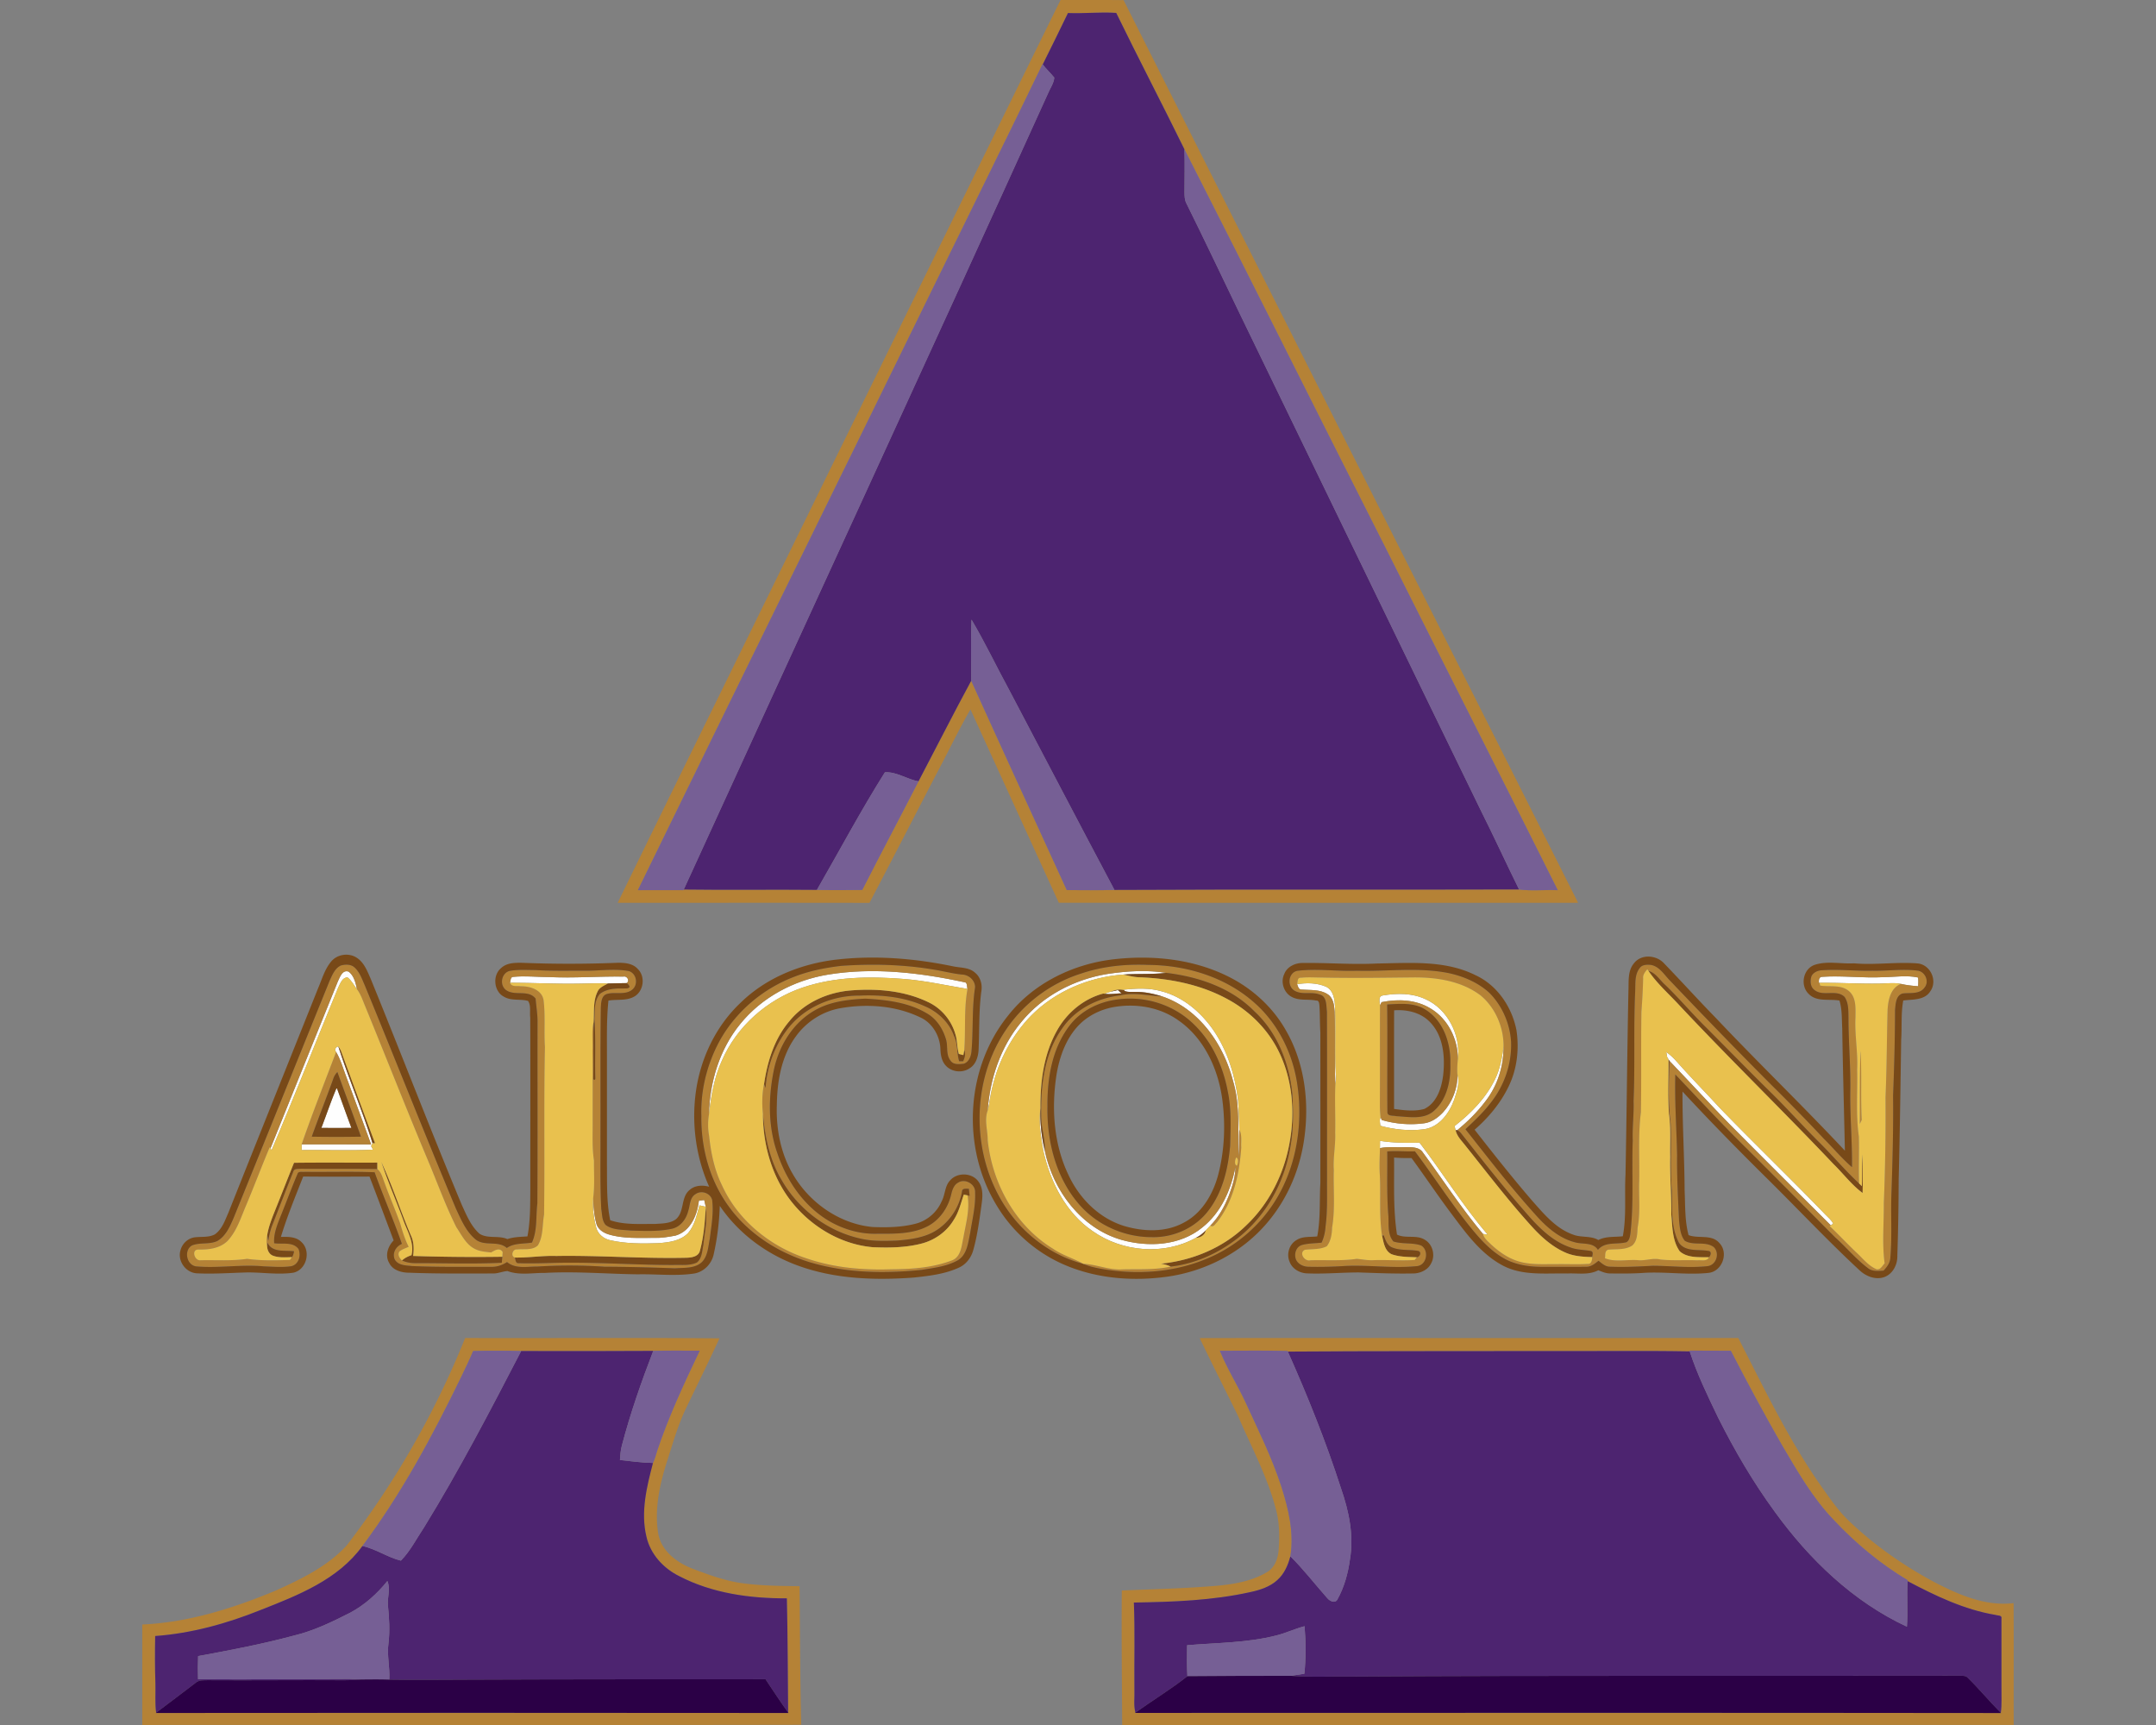
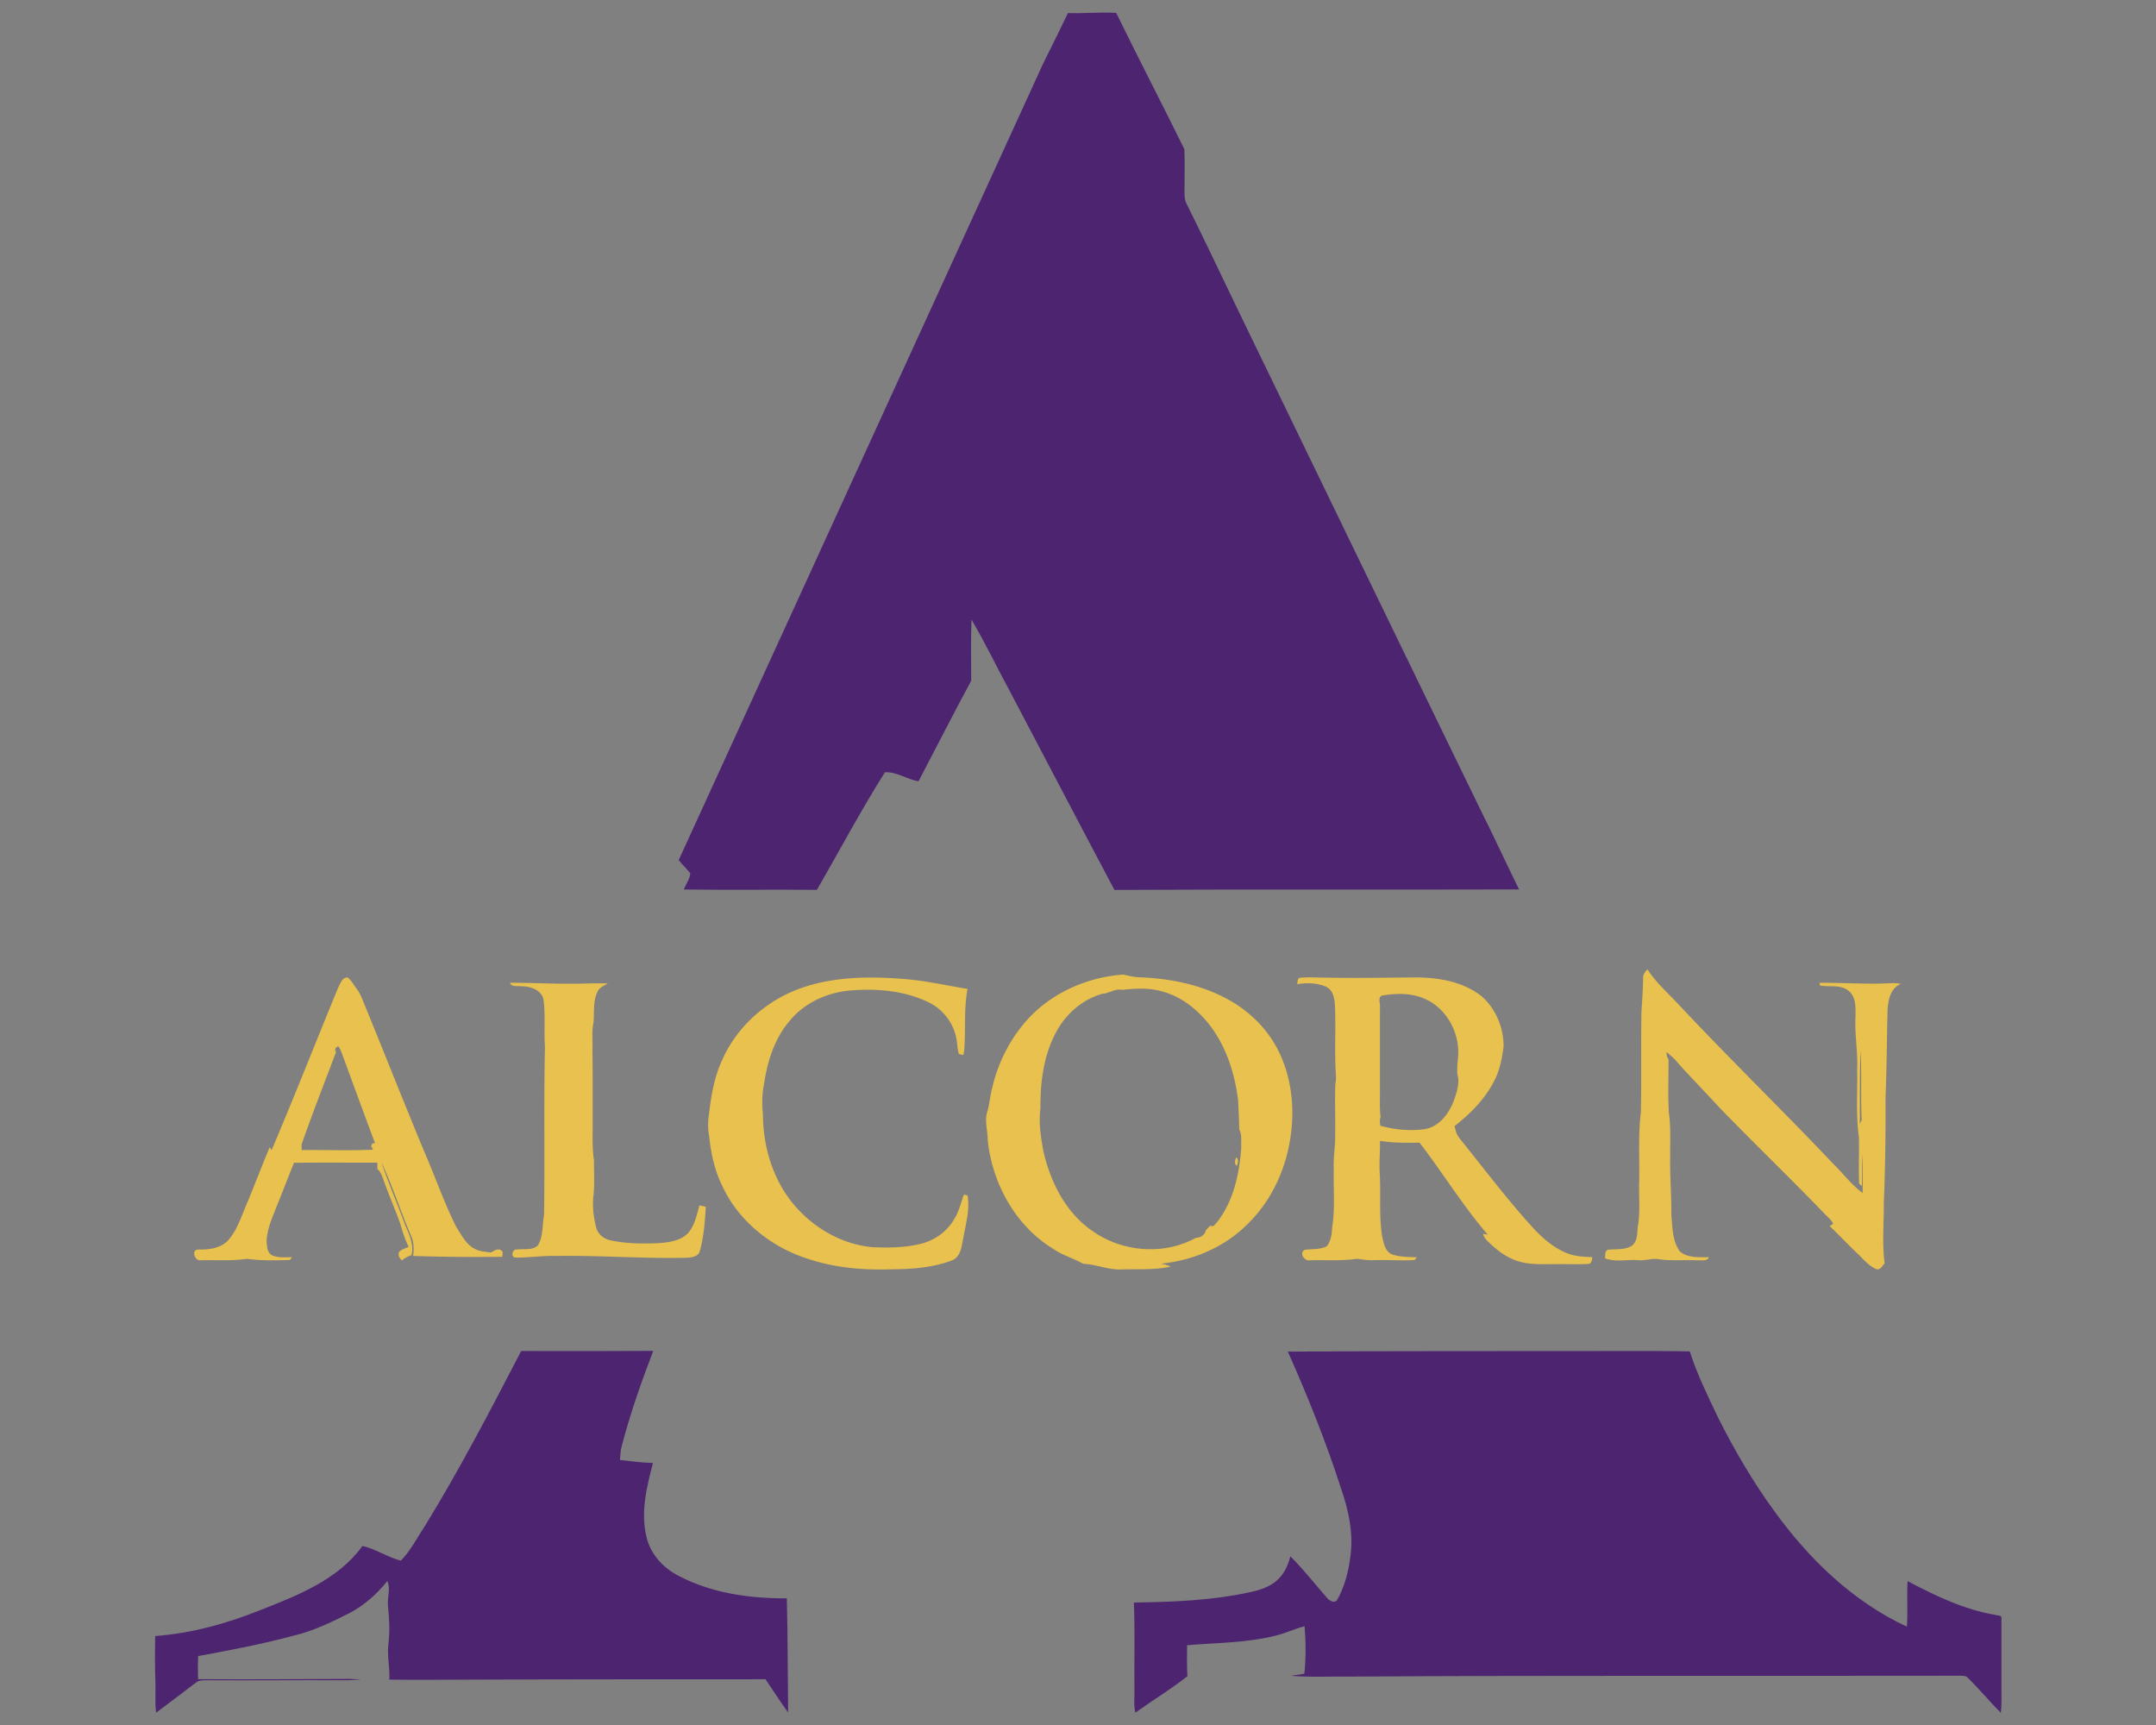
<svg xmlns="http://www.w3.org/2000/svg" xml:space="preserve" width="2000" height="1600" style="shape-rendering:geometricPrecision;text-rendering:geometricPrecision;image-rendering:optimizeQuality;fill-rule:evenodd;clip-rule:evenodd">
  <rect width="100%" height="100%" fill="#808080" stroke="none" />
-   <path d="M313.42 910.27c1.9-3.99 4.19-10.99 9.93-9.07 5.03 3.73 6.55 10.48 7.77 16.34-2.83-3.72-4.99-8.09-8.74-10.97-4.99.07-6.61 5.63-8.58 9.29-20.78 50.27-40.54 100.98-61.89 151.02l-1.01-1.72c20.77-51.67 41.6-103.3 62.52-154.89zM553 1138.41c-2.35-8.93-3.4-18.31-2.7-27.51.16 8.17.82 16.41 3.01 24.32 1.4 4.97 6.25 8.1 10.93 9.62 13.96 4.3 28.71 3.26 43.12 3.33 6.49.19 12.9-.93 19.28-2.12 14.09-4.13 20.08-19 21.69-32.34 1.64-.24 3.28-.45 4.94-.64.45 2.06.92 4.13 1.42 6.22-1.95-.45-3.89-.86-5.82-1.26-2.53 8.85-4.36 18.43-10.51 25.63-7.04 7.36-17.74 8.64-27.36 9.42-15.01.53-30.24.6-44.96-2.73-6.13-1.31-11.47-5.75-13.04-11.94zm727.17-80.23c12.15 1.97 24.43 1.92 36.69 1.69 21.54 28.05 40.08 58.37 63.17 85.25-1.07-.14-3.25-.44-4.33-.57-20.21-24-37.28-50.39-55.83-75.63-3.49-5.37-10.69-4.76-16.27-4.87-7.84.35-15.76-.71-23.49.86.01-2.26.03-4.5.06-6.73zm-312.26 9.67c-2.41-13.11-4.51-26.58-2.75-39.88-.59 13.23 1.09 26.44 4.04 39.33 7.72 36.98 33.79 71.92 71.08 82.69 24.89 7.01 54.15 5.59 74.88-11.35 17.38-13.67 26.67-34.81 30.83-56.04.09 9-2.83 17.62-5.9 25.98-4.03 10.31-9.47 20.3-17.33 28.21-1.47 1.49-2.88 3.01-4.33 4.51-2.65 2.73-5.63 5.16-9.07 6.82-29.76 16.45-68.23 13.22-95.8-6.23-24.86-16.86-39.11-45.43-45.65-74.04zm-669.8-21.66c4.68-12.11 8.78-24.48 13.84-36.43l.69-.17c4.49 12.18 8.77 24.44 13.35 36.58-9.29.11-18.58.09-27.88.02zm1053.84-49.66c2.4 7.82-.51 15.99-2.96 23.46-4.58 12.57-13.9 25.51-28.08 27.44-13.51 1.75-27.35.35-40.46-3.24-.22-2.63-.98-5.39.29-7.88l1.04 2.54c12.66 3.7 26.14 4.8 39.21 3.06 6.86-.9 12.75-5.06 17.41-9.95 8.71-9.5 13.93-22.49 13.55-35.43zm193.77-20.73c3.01 2.21 5.87 4.61 8.38 7.41 13.49 15.31 27.86 29.8 41.63 44.83 32.28 33.32 65.74 65.46 97.92 98.87 2.42 2.54 5.35 4.8 6.87 8.07-.53.39-1.62 1.21-2.16 1.6-28.65-28.53-57.4-57-85.86-85.73-21.87-21.73-42.48-44.65-63.84-66.83-.23-.34-.64-1-.85-1.33-.33-.57-.97-1.72-1.3-2.29-.19-1.14-.58-3.46-.79-4.6zm-158.76 25.01c4.61-9.38 6.41-19.79 7.81-30.04.12 18.23-5.63 36.4-16.88 50.81-7.48 9.93-16.46 18.77-26.03 26.68l-1.56.09c-.36-1.31-.69-2.61-.98-3.89 15.2-11.83 29.23-26.1 37.64-43.65zM311.79 975.72c-1.83-2.25-.39-4.43 2.02-5.17 9.75 30.23 22.41 59.52 31.77 89.86l-1.33 2.59c.47.84 1.36 2.52 1.81 3.35-22.02 1.09-44.13.12-66.19.4-.02-1.78-.03-3.56-.07-5.31 21.49.04 42.98-.01 64.47.04-7.71-20.94-15.39-41.87-23.1-62.81-2.95-7.72-5.13-15.8-9.38-22.95zm971.08-52.41c13.06-2.2 27.24-2.3 39.47 3.45 20.64 9.23 32.75 33.31 30.06 55.35 0-18.35-9.25-37-25.16-46.57-13.52-8.45-30.36-9.11-45.61-6-.37.73-1.11 2.18-1.49 2.91-.28-3.1-1.9-8.59 2.73-9.14zm-258.26-1.59c1.97-.76 4-1.4 6.05-1.95 1.59-.35 4.77-1.07 6.36-1.44 1.12.99 2.26 1.99 3.42 3.01-5.27.15-10.57 1.21-15.83.38zm18.11-3.34-.3-.44c11.63-1.13 23.6-1.82 34.96 1.48 20.09 5.15 36.68 19.42 48.3 36.19 13.18 19.35 20.14 42.34 22.89 65.43.33 8.9.9 17.79 1.03 26.69-.39 8.24.06 16.51-.72 24.73-.78-23.07 1.69-46.7-4.91-69.21-8.63-34.17-31.4-67.49-65.95-79.06-8.06-2.51-16.44-4.35-24.92-4.11-3.27-.18-6.76.41-9.8-.93l-.58-.77zm160.54-5.49c8.89-1.47 18.48-1.31 26.86 2.33 6.65 3.18 7.89 11.16 8.24 17.76.95 21.42-.54 42.89.89 64.31.18 2.71 0 5.46-.51 8.15-.92-22.28 0-44.74-.69-67.09-.37-5.8-1.15-12.73-6.48-16.15-7.33-4.73-16.36-3.66-24.6-4.37-2.57-.31-2.88-3.07-3.71-4.94zm484.07-1.28c-.21-2.43-.07-5.66 3.19-5.58 18.9-1.27 37.85 1.35 56.78.3 10.61-.05 21.49-1.94 31.96.36.44 2.68.19 5.39.1 8.1-5.37-.41-10.71-.98-15.94-2.19-6.43-1.33-12.98-.36-19.44-.3-18.76.37-37.5-.88-56.24-.69h-.41zm-1214.22-.07c.69-1.93.22-5.45 3.13-5.47 10.88-1.05 21.83.16 32.75.17 23.09 1.14 46.2-.78 69.3-.41 3.57-.87 6.2 4.09 2.9 6.06-5.77.03-11.54.19-17.31.33-8.53-.43-17.05.02-25.58.12-21.73.45-43.46-.78-65.19-.8zm554.2-8.15c17.96-2.71 36.53-3.87 54.53-1.02-13.25 1.59-26.62.57-39.88 1.59-31.7 2.23-62.9 15.41-85.4 38.04-17.78 18.27-30.16 41.56-35.98 66.33-1.89 7.15-2.54 14.56-4.37 21.73 2.14-29.51 11.97-59.01 31.05-81.91 19.78-24.39 49.29-39.77 80.05-44.76zm-259.38.64c42.48-7.03 85.97-1.8 127.67 7.22 1.9 1.31 1.23 4.06 1.92 6.01-19.71-3.21-39.25-7.69-59.2-9.24-31.47-2.47-64.01-2.24-94.19 8.14-32.56 11.14-60.56 35.75-74.38 67.45-7.27 15.79-10.14 33.04-12.09 50.18.64-29.99 9.78-60.37 28.88-83.83 20.07-24.92 50.02-40.76 81.39-45.93z" style="fill:#fefefe;fill-rule:nonzero" />
-   <path d="M1112.9 1241.1c166.53-.03 333.06.04 499.62-.03 23.95 46.64 46.6 94.28 76.81 137.32 8.1 11.32 15.91 22.99 26.1 32.58 23.35 22.3 50.08 40.97 78.47 56.26 22.75 11.81 47.71 22.91 74 19.73.23 37.67 0 75.33.12 112.98-275.66.09-551.35.02-827.01.04-.26-41.56-.73-83.14-.37-124.72 29.4-1.29 58.85-1.88 88.19-4.4 16.09-1.47 32.66-4.3 46.72-12.77 7.12-4.21 9.93-12.61 10.59-20.43.9-12.73.83-25.74-2.64-38.12-7.9-30.25-22.94-57.87-35.16-86.47-11.79-24-23.95-47.82-35.44-71.97zm612.34-198.59c.21-22.61-.24-45.34.71-67.97 1.19 21.4 0 42.86 1.05 64.26-.43.91-1.31 2.78-1.76 3.71zm-722.23-139.53c19.98-6.77 41.23-8.86 62.22-7.98 35.27.24 71.54 11.23 98.25 34.94 22.5 19.69 36.24 48.19 40.21 77.65 5.03 36.98-1.42 76.27-21.82 107.95-15.34 23.82-38.29 42.56-64.69 52.89-30.66 12.3-64.82 14.12-97.11 8.18-5.2-1.01-10.4-2.15-15.2-4.38 12.27.49 23.8 5.96 36.21 5.2 14.94-.43 30.14.66 44.86-2.62 22.99-2.54 44.84-12.61 62.9-26.9 25.28-20.09 41.98-49.99 47.7-81.61 3.47-17.14 3.26-34.74 2.21-52.12-2.87-28.12-13.84-56.46-34.93-75.93-21.47-22.06-52.03-32.3-81.98-35.88-18-2.85-36.57-1.69-54.53 1.02-30.76 4.99-60.27 20.37-80.05 44.76-19.08 22.9-28.91 52.4-31.05 81.91-3.3 8.96.08 18.31.03 27.51 4.23 40.11 25.69 79.36 60.58 100.66 8.62 6.06 18.93 8.84 28.05 14-21.24-5.37-40.68-17.46-56.09-32.94-46.86-47.48-53.09-127.99-16.25-183.16 16.48-25.12 41.84-44.14 70.48-53.15zM771.52 432.35C842.38 288.28 912.86 144.02 983.81.01c19.49.09 38.99-.14 58.48.12 140.36 279.16 281.31 558.05 421.62 837.26-160.57-.05-321.15.02-481.72-.05-27.31-59.79-54.7-119.53-81.94-179.35-11.09 19.12-20.51 39.17-30.94 58.66-20.94 40.25-41.66 80.63-62.75 120.79-77.86-.15-155.71-.05-233.56-.05 65.86-135.15 132.47-269.97 198.52-405.04zM967.3 59.76l-.19-.24c-32.14 66.65-65.1 132.93-97.61 199.43-92.47 188.94-185.52 377.62-277.76 566.68 14.1 0 28.19-.04 42.29 0l.26-.57c41.16.58 82.34-.11 123.52.32 14.03.37 28.07.25 42.09.07 17.11-33.73 34.93-67.09 52.15-100.75 16.34-31.08 32.18-62.43 48.89-93.3 29.33 64.83 59.09 129.47 88.64 194.19 14.74-.02 29.49.33 44.22-.17 125.12-.62 250.24-.04 375.36-.43 11.79 1.6 23.94.15 35.87.69C1392 719.57 1338.25 613.84 1285.1 507.8c-62.33-123.01-123.8-246.46-186.38-369.33-20.78-42.32-42.6-84.12-63.26-126.49-14.92-.99-29.85.71-44.77.12-7.7 15.93-15.51 31.82-23.39 47.66zM316.01 895.6c4.16-1.19 9.36-1.4 12.8 1.69 4.89 4.34 6.96 10.78 9.55 16.59 28.43 68.93 55.76 138.34 84.57 207.12 4.77 10.21 9.34 21.21 18.22 28.61 8.36 6.75 21.06.71 28.99 7.96 6.82-4.8 15.49-3.66 23.33-5.03 5.15-11.33 3.49-24.18 5.01-36.24.33-55.82.04-111.65.16-167.46.16-7.58-1.19-15.06-1.78-22.6-7.03-8.87-19.73-1.79-27.88-8.27-5.8-4.89-3.63-15.7 3.96-17.43 7.92-1.42 16.06-.76 24.08-.76 15.47 1 30.97.5 46.46.62 13.23.02 26.64-2.09 39.75.28 7.18 2.07 9.05 12.11 3.59 16.98-6.6 5.75-15.93 2.07-23.61 4.23-5.43 1.52-5.63 8.28-5.84 12.92-.59 39.75-.17 79.51-.36 119.28.15 22.43-.44 44.91.76 67.33.91 4.95.55 10.76 4.05 14.78 6.72 4.89 15.5 4.32 23.38 5.17 12.62.38 25.46 1.02 37.89-1.61 8.04-1.59 13.43-8.93 15.33-16.51 1.86-5.41 1.31-12.56 6.97-15.76 5.29-3.71 13.46-.89 15.22 5.36 1.56 12.09-.74 24.18-2.17 36.15-1.49 7.34-1.77 15.84-7.26 21.54-6.6 6.27-16.48 5.17-24.86 5.86-21.88-.81-43.8-1.38-65.72-1.49a480.56 480.56 0 0 0-62.01-.14c-9.5-.1-20.23 2.47-28.21-4.18-4.42 2.91-9.53 4.63-14.86 4.44-24.46-.01-48.93.33-73.37-.72-5.72-.64-13.37-.54-16.19-6.65-2.07-5.91 1.52-11.52 6.86-13.94-7.77-22.37-17.29-44.12-25.29-66.4-21.59-.83-43.2-.12-64.81-.4-2.17.4-5.87-.93-6.75 1.94-5.53 13.04-10.4 26.37-15.77 39.5-3.06 7.91-6.52 16.1-5.86 24.77 7.45 1.18 17.27-1.64 22.54 5.32 2.58 6.06.33 14.42-6.77 16.03-8.39 1.21-16.98.42-25.42.12-20.84-1.92-41.7 1.83-62.52.05-9.17-1.03-11.9-14.99-4.06-19.46 7.43-3.01 16.07-.66 23.41-4.08 7.98-4.56 11.74-13.44 15.23-21.49 29.73-73.31 59.3-146.68 89.05-219.98 2.37-5.25 4.77-11.28 10.21-14.04zm-2.59 14.67c-20.92 51.59-41.75 103.22-62.52 154.89l-.67-1.14c-7.5 17.77-14.28 35.82-21.75 53.61-4.99 11.56-8.72 24.19-17.53 33.55-7.24 6.86-17.34 7.98-26.86 7.82-7-.07-3.59 10.57 1.83 9.94 14.42-.37 28.97.81 43.27-1.33 13.15 1.84 26.53 1.45 39.75 1.05.48-.64 1.45-1.94 1.93-2.57 1.02-1.64 1.64-3.46 1.9-5.48-8.48-1.16-20.07 1.54-24.65-7.93-.07.93-.2 2.78-.29 3.7-.73-3.63-.64-7.36.09-10.97.27 1.78.58 3.57.95 5.39.86-4.92 1.86-9.83 3.74-14.44 6.48-16.53 12.84-33.1 19.44-49.56.74-3.23 4.66-2.42 7.06-2.68 23.65.19 47.3-.1 70.93.19 3.92 3.22 4.92 8.35 6.71 12.84 4.55 12.59 9.9 24.85 14.43 37.45 2.12 7.46 4.4 14.9 7.93 21.85-2.92 1.38-6.2 2.26-8.67 4.47-1.84 3.04.24 6.12 2.45 8.24 4.2 1.83 8.76 2.59 13.33 2.44 26.43.01 52.9.91 79.29-.35.15-1.87.31-3.73.48-5.56.07-1.09.23-3.28.31-4.37-2.83-4.53-7.37-1.57-10.76.4-4.59-.59-9.36-.78-13.64-2.68-9.12-3.68-13.46-13.18-18.61-20.87-9.84-19.64-17.29-40.35-25.77-60.59-20.16-47.99-39.18-96.44-58.9-144.6-2.23-5.27-3.96-10.85-7.5-15.44-1.22-5.86-2.74-12.61-7.77-16.34-5.74-1.92-8.03 5.08-9.93 9.07zm159.69 1.27c1.47 4.25 6.58 2.63 9.93 3.25 8.55-.12 19.62 3.15 21.2 12.91 1.79 14.37.27 28.95 1.26 43.4-1.09 51.84-.09 103.76-.8 155.6-1.79 9.49-.57 19.92-5.77 28.45-5.14 4.86-13.04 3.01-19.48 3.78-3.99-.57-6.03 6.5-1.73 7.48.52 2.09.47 5.64 3.66 5.24 15.51.55 31.04-.49 46.57-.45 32.29-.11 64.52 2.16 96.8 2.12 7.22-.26 14.98.88 21.73-2.29 4.84-3.91 4.79-10.94 6.03-16.52 1.04-11.14 3.87-22.37 2.11-33.54l.07-1.68c-.5-2.09-.97-4.16-1.42-6.22-1.66.19-3.3.4-4.94.64-1.61 13.34-7.6 28.21-21.69 32.34-6.38 1.19-12.79 2.31-19.28 2.12-14.41-.07-29.16.97-43.12-3.33-4.68-1.52-9.53-4.65-10.93-9.62-2.19-7.91-2.85-16.15-3.01-24.32 1.47-11.39.59-22.91.71-34.36-1.93-12.56-1.09-25.25-1.24-37.88 0-21.32.1-42.63-.19-63.95.45-8.86-.93-17.86 1.07-26.6-.35 17.21.1 34.43-.29 51.63-.26 2.49 2.16 2.51 1.86 0-.48-18.19.52-36.39-.83-54.55.47-7.8-.38-16.91 5.05-23.26 6.09-4.72 14.23-5.27 21.67-5.05 2.01-.22 4.58.49 5.96-1.45-.41-1.59-1.38-2.76-2.88-3.54 3.3-1.97.67-6.93-2.9-6.06-23.1-.37-46.21 1.55-69.3.41-10.92-.01-21.87-1.22-32.75-.17-2.91.02-2.44 3.54-3.13 5.47zm307.47-15.68c28.53-1.97 57.34-1.31 85.59 3.49 8.84 1.36 17.51 3.77 26.42 4.61 6.19.17 12.13 5.56 11.92 11.9-2.99 19.44-1.6 39.23-3.28 58.78-.31 4.7-2.28 10.44-7.2 12.01-4.2.47-9.71 1.19-12.35-2.97-4.17-5.36-2.39-12.47-3.85-18.62-2.77-10.25-8.87-20.06-18.33-25.29-17.1-10.11-37.38-12.4-56.83-13.49-15.81.85-32.2 2.61-46.23 10.54-21.02 11.62-34.37 33.89-38.86 57.07-4.92 24.9-5.03 51.4 3.47 75.57 8.59 25.91 25.17 50.11 49.25 63.77 12.94 7.27 27.74 11.45 42.63 11.13 16.27-.06 33.61.65 48.36-7.38 10.99-6.06 18.49-17.39 21.2-29.52.97-4.01 2.42-8.39 6.29-10.5 6.41-4.22 16.23 1.29 15.77 9.01.58 12.72-2.65 25.21-4.56 37.71-1.94 9.02-2.84 20.28-11.7 25.43-10.26 5.63-22.11 6.94-33.49 8.77-34.2 3.49-69.37 2.96-102.57-6.79-30.02-8.86-57.99-26.68-76.38-52.3-17.52-24.01-25.65-54.13-25.24-83.67-.79-24.63 5.67-49.39 17.62-70.87 14.99-26.38 39.5-47.01 67.75-57.94 14.25-5.68 29.41-8.67 44.6-10.45zm-12.65 8.17c-31.37 5.17-61.32 21.01-81.39 45.93-19.1 23.46-28.24 53.84-28.88 83.83-1.07 6.51-1.06 13.16.14 19.67 1.64 15.6 4.83 31.27 11.72 45.45 14.81 32.97 45.21 57.55 79.32 68.49 25.02 8.51 51.67 10.81 77.94 9.93 18.88-.12 38.3-1.43 56.12-8.19 8.76-3.24 9.09-13.83 10.85-21.55 2.25-12.77 6.06-25.83 3.78-38.84l1.96.39c-.25-2.18-.49-4.36-.73-6.52-2.35.11-6.29-.81-6.37 2.66-2.49 14.46-11.2 27.71-23.48 35.72-10.95 7.07-24.23 8.61-36.93 9.68-11.5.41-23.18.76-34.46-1.99-30.09-6.86-56.71-26.96-72.13-53.62-11.33-18.65-15.83-40.43-17.67-61.9-.94-9.23-.87-18.59 1.05-27.71.35.9 1.05 2.68 1.4 3.56 1.45-21.21 9.57-42.18 23.54-58.32 15.91-17.98 40.03-27.41 63.83-27.24 20.42-.88 41.33 1.32 60.14 9.76 12.18 5.17 22.65 14.86 27.25 27.45 3.66 7.41 2.55 15.87 4.8 23.65h3.76c1.42-3.22 2.56-6.7.97-10.07 1.48-18.97-.45-38.18 3.06-56.99-.69-1.95-.02-4.7-1.92-6.01-41.7-9.02-85.19-14.25-127.67-7.22zm752.93-5.79c2.23-3.62 6.91-3.61 10.68-3.23 8.1 1.54 12.5 9.5 17.98 14.93 31.2 32.71 62.58 65.22 94.54 97.2a1793.05 1793.05 0 0 1 47.74 48.98c8.81 8.74 16.79 18.35 26.19 26.48.29-23.26-1.87-46.5-1.59-69.76.46-23.08-1.66-46.11-1.66-69.18-.12-6.41.15-13.48-3.63-18.99-7.63-7.41-19.97.07-28-6.49-3.88-2.87-4.04-8.36-2.76-12.58 1.83-3.88 6.22-5.58 10.29-5.66 15.48-1.02 30.96.83 46.45.46 13.82.31 27.69-1.83 41.49-.12 7.22.68 11.45 10.06 6.69 15.74-4.65 6.53-13.53 4.54-20.37 5.49-6.34 1.92-6.39 9.81-6.98 15.24-.07 26.49-.74 52.97-1.81 79.44.34 29.85-.48 59.68-1.47 89.49-.86 20.31.66 40.71-1.07 60.98-.24 4.75-3.19 8.56-6.29 11.9-4.96.33-10.52.98-14.61-2.42-11.11-8.38-20-19.26-30.35-28.52-26.98-27.08-53.81-54.36-80.96-81.29-23.06-22.63-45-46.34-67.25-69.73-.72 24.98 1.14 49.9 1.65 74.88-.26 20.17.91 40.33 1.79 60.47.74 6.43 1.12 13.67 5.32 18.9 8.05 4.84 18.99.12 26.78 5.77 5.9 5.48 2.69 16.65-5.53 17.76-16.84 1.91-33.88-.25-50.77-.33-13.32.72-26.63 1.41-39.95.85-4.27.01-7.43-3.06-10.56-5.5-3.35 2.73-7.03 5.77-11.62 5.58-13.3.17-26.6 0-39.9.07-13.06.05-26.67-1.88-37.95-8.89-12.6-7.66-22.3-19.06-31.42-30.42-17.4-21.92-32.58-45.48-49.4-67.84-8.57.31-17.12-.57-25.67.09.22 19.52-.57 39.07.96 58.57.68 8.24-1.08 18.3 4.77 24.95 8.19 2.64 17.4.86 25.62 3.68 7.56 4.38 5.56 17.91-3.54 19.17-23.17 2.37-46.54-1.5-69.77.05-10.42.61-20.83.81-31.25.57-4.35-.12-9.01-2.14-11.16-6.08-2.41-4.96-.64-12.06 4.89-14.01 6.01-1.76 12.39-1.55 18.57-2.29 2.23-4.86 3.39-10.09 3.7-15.41 1.9-14.39 1.22-28.92 1.34-43.38-.05-51.8.13-103.62-.08-155.42-.74-5.53.12-14.43-6.95-15.98-7.54-2.9-16.37.78-23.44-3.73-6.8-4.3-5.37-16.64 2.94-18.19 18.31-2.25 36.78.62 55.15-.09 28.25.78 56.85-3.37 84.8 2.11 13.89 2.95 27.55 8.69 38.12 18.33 11.9 11.98 19.07 28.38 20.18 45.2.86 20.56-6.27 41.08-19.11 57.11-6.82 8.93-15.08 16.58-23.21 24.27 20.97 26.48 41.56 53.32 64.2 78.4 10.04 11.47 22.01 22.44 37.11 26.39 7.29 2.25 16.91-.34 21.61 7.1 6.58-8.01 17.6-4.73 26.42-7.1 2.82-1.67 3.25-5.26 3.7-8.18 3.27-28.66 1.07-57.54 2.16-86.3-.5-12.16 1.21-24.27.76-36.41 1.45-33.93-.09-67.91 1.5-101.83.3-7.13-.62-15.17 3.99-21.25zm3.39 9.07c-.21 10.38-.83 20.73-1.59 31.09-.52 31.08.09 62.17-.48 93.26-2.73 21.18-1.11 42.62-1.59 63.93-.51 14.34 1.26 28.85-1.47 43.05-.35 5.79-.26 12.42-4.99 16.63-6.65 4.34-14.88 3.09-22.36 3.87-3.45 1.18-2.4 5.15-2.95 7.93 9.72 3.85 20.47.97 30.66 1.78 6.96.72 13.82-2.32 20.73-.62 11.43 1.24 22.99.27 34.48.77 3.59-.46 8.72 1.34 10.6-2.84 1.87-1.75 2.78-5.77-.79-5.91-9.04-1.61-21.01 1.15-27.07-7.6-7.82-14.91-6.08-32.29-6.6-48.52-1.73-20.63-.31-41.36-1.09-62.02-2.48-19.24-1.64-38.76-1.08-58.09 21.36 22.18 41.97 45.1 63.84 66.83 28.46 28.73 57.21 57.2 85.86 85.73l-1.07.62c8.21 7.86 16.02 16.12 24.2 24.01 6.15 5.5 11.3 12.61 19.07 15.98 3.82 1.06 5.51-3.19 7.71-5.37-2.47-18.4-.61-37-.78-55.48 1.35-32.82 1.81-65.68 1.59-98.53 1.19-27.07 1.19-54.15 1.92-81.24.58-9.13 2.74-20.28 12.42-23.97 5.23 1.21 10.57 1.78 15.94 2.19.09-2.71.34-5.42-.1-8.1-10.47-2.3-21.35-.41-31.96-.36-18.93 1.05-37.88-1.57-56.78-.3-3.26-.08-3.4 3.15-3.19 5.58h.41l.74 2.56c8.73 1.43 19.04-1.12 26.43 4.91 7.22 5.89 6.34 16.01 6.32 24.35-.88 16.26 2.35 32.35 1.56 48.63.5 20.65-1.33 41.45 1.55 61.99.45 14.54-.34 29.12.26 43.67-13.11-12.18-24.63-25.93-37.36-38.51-15.58-15.54-30.21-31.99-45.98-47.32-19.45-19.18-38.54-38.73-57.83-58.09-13.37-13.1-25.38-27.47-38.89-40.44-4.97-4.37-8.56-10.99-15.32-12.78l-1.1-1.58c-1.92 2.42-4.2 4.96-3.87 8.31zm-320.99 5.58c.83 1.87 1.14 4.63 3.71 4.94 8.24.71 17.27-.36 24.6 4.37 5.33 3.42 6.11 10.35 6.48 16.15.69 22.35-.23 44.81.69 67.09-.68 15.01.15 30.09-.18 45.14.5 11.59-2.05 23.06-1.26 34.67-.55 17.8 1.4 35.8-1.6 53.46-.16 6.01-1.11 12.33-4.89 17.22-6.31 3.28-13.58 2.42-20.39 3.31-5.9 2.92-.05 11.15 5.08 9.73 14.39-.43 28.88.74 43.15-1.35 5.17.49 10.31 1.56 15.57 1.23 12.69-.43 25.42.67 38.08-.17.52-.63 1.56-1.87 2.06-2.49 3.33-.55 4.68-5.68.55-6.01-8.03-1.38-16.63.05-24.23-3.47-4.11-2.15-5.55-6.81-7.05-10.82l-1.59.28c-2.8-18.36-1.17-37.09-2.02-55.59-.59-8.55-.16-17.11.09-25.67 7.73-1.57 15.65-.51 23.49-.86 5.58.11 12.78-.5 16.27 4.87 18.55 25.24 35.62 51.63 55.83 75.63 1.05 4.14 4.52 6.84 7.46 9.69 6.93 6.46 14.82 12.12 23.87 15.18 11.69 4.06 24.29 2.99 36.46 3.13 9.78-.21 19.61.39 29.39-.23 3.4.4 4.16-3.85 4.09-6.32.17-2.07 1.56-4.96-1.31-5.68-6.38-1.14-12.97-1.01-19.09-3.34-17.58-6.03-30.71-20.03-42.49-33.78-20.26-23.1-39.2-47.32-58.23-71.43-1.07-1.49-2.4-2.66-3.99-3.51 9.57-7.91 18.55-16.75 26.03-26.68 11.25-14.41 17-32.58 16.88-50.81.2-17.7-7.46-35.82-21.09-47.31-17.86-13.63-41.3-17.13-63.22-16.86-28.2.28-56.39.76-84.58.11-6.35-.02-12.74-.5-19.08.2-3.53-.36-2.92 3.82-3.54 5.98zm-164.24 10.4c12.96-3.09 26 .36 39 .9 34.55 11.57 57.32 44.89 65.95 79.06 6.6 22.51 4.13 46.14 4.91 69.21.78-8.22.33-16.49.72-24.73 2.84 5.06 1.44 11.19 1.85 16.75-1.74 24.31-7.15 49.56-22.47 69.17-1.74 1.55-3.3 5.13-6.22 3.14 7.86-7.91 13.3-17.9 17.33-28.21 3.07-8.36 5.99-16.98 5.9-25.98-4.16 21.23-13.45 42.37-30.83 56.04-20.73 16.94-49.99 18.36-74.88 11.35-37.29-10.77-63.36-45.71-71.08-82.69.38-10.95-3.42-21.47-3.35-32.42-.54-27.95 2.89-57.75 19.57-81.12 12.11-17.65 32.63-28.03 53.6-30.47zm-2.45 3.78c-17.66 2.18-34.84 10.87-45.33 25.5-15.51 21.05-19.83 48.23-19.57 73.81-.59 31.69 7.62 64.82 28.33 89.49 16.7 20.09 42.63 31.77 68.7 31.63 20.15.48 40.61-8.79 52.66-25.13 12.94-17.04 17.9-38.61 19.76-59.53.45-16.8 1.32-33.85-2.15-50.42-4.41-23.21-14.41-46.03-31.72-62.53-18.36-18-45.31-26.46-70.68-22.82zm110.24 146.53c-1.2 1.94-2.01 6.72.53 7.62 1.19-1.97 1.83-6.72-.53-7.62zm134.82-144.06c15.25-3.11 32.09-2.45 45.61 6 15.91 9.57 25.16 28.22 25.16 46.57-.47 4.78-.83 9.6-.45 14.42.38 12.94-4.84 25.93-13.55 35.43-4.66 4.89-10.55 9.05-17.41 9.95-13.07 1.74-26.55.64-39.21-3.06l-1.04-2.54c-.72-4.97-.69-10.02-.69-15.01.14-29.62-.03-59.25.09-88.85.38-.73 1.12-2.18 1.49-2.91zm5.18 2.16c.43 33.29-.09 66.59.22 99.86-.05 4.03 5.41 2.97 8.02 3.73 11.92.59 26.43 3.68 35.91-5.6 11.57-10.84 14.91-27.67 14.44-42.94.59-18.81-6.27-39.76-22.91-50.16-10.6-6.89-23.69-5.53-35.68-4.89zm-975.02 44.02c4.25 7.15 6.43 15.23 9.38 22.95 7.71 20.94 15.39 41.87 23.1 62.81-21.49-.05-42.98 0-64.47-.04 10-28.79 21.18-57.22 31.99-85.72zm-2.73 25.15c-6.42 17.89-13.47 35.54-19.86 53.44 15.22.26 30.43.28 45.65-.02-7.22-20-14.63-39.93-21.87-59.92-1.84 1.78-3.14 4.04-3.92 6.5zm122.42 240.2c78.65.24 157.27-.35 235.9.29-10.07 22.06-20.9 43.76-31.35 65.64-7.37 15.5-11.97 32.1-17.25 48.39-6.81 21.4-11.8 44.2-8.24 66.69 2.69 16.22 16.98 27.1 31.43 32.75 15.71 5.98 31.68 11.87 48.47 13.9 17 2.18 34.17 2.32 51.29 2.54.39 42.86.43 85.71 1.5 128.53-203.74.4-407.5.06-611.24.18-.01-31.06 0-62.12-.01-93.18 42.61-1.91 83.93-14.9 123.07-31.16 23.99-10.78 48.66-22.63 66.69-42.3 44.98-58.76 82.15-123.57 109.74-192.27zm7.41 12.06c-3.35 8.11-7.24 16.01-11.02 23.94-26.48 54.5-55.29 108.27-91.67 156.89-22.59 31.27-59.9 45.78-94.52 59.4-31.25 12.56-64.05 21.65-97.73 24.12-.25 14.82-.3 29.66.24 44.49.24 8.87-.54 17.78.66 26.62l-.35.26c195.64-.2 391.28-.2 586.92 0l-.32-.43c-.41-35.29-.29-70.61-1.2-105.9-34.14.17-69.36-4.7-99.93-20.64-14.58-7.24-26.62-20.32-30.28-36.42-5.56-22.83.21-46.34 6.04-68.52 1.87-3.71 2.77-7.81 4.06-11.73 10.64-31.78 24.89-62.18 39.28-92.39-14.35.06-28.72-.28-43.09.19-40.84.24-81.69.24-122.54.12-14.84-.4-29.71-.4-44.55 0zm692.75-.26c6.51 16.18 15.86 31.02 23.29 46.77 11.93 26.07 24.83 51.81 33.68 79.15 6.67 20.78 11.92 42.86 8.39 64.76-2.16 8.2-5.71 16.41-12.21 22.13-6.82 6.16-15.77 9.05-24.6 10.98-35.53 7.93-72.1 9.19-108.37 9.76 1.11 26.91.24 53.86.52 80.79.31 7.08-.93 14.32.91 21.3l-.41.27c267.79-.03 535.6-.22 803.4.11l-.22-.23c1.05-7.72.5-15.49.6-23.23-.03-21.39.06-42.75-.01-64.12.77-3.37-3.7-2.71-5.51-3.42-29.02-4.85-55.76-17.76-81.53-31.33l.03-.87c-25.36-15.15-48.24-34.22-68.42-55.72-19.76-20.44-33.84-45.36-48.21-69.65-16.5-28.76-32.16-58-47.4-87.45-12.78-.16-25.56.03-38.33-.14l.23.74c-44.22-.78-88.5-.1-132.73-.31-80.03.16-160.08-.05-240.09.5l-.29-.52c-20.88-.74-41.82-.19-62.72-.27z" style="fill:#b58236;fill-rule:nonzero" />
-   <path d="M967.3 59.76c7.88-15.84 15.69-31.73 23.39-47.66 14.92.59 29.85-1.11 44.77-.12 20.66 42.37 42.48 84.17 63.26 126.49.45 13.3.1 26.62.07 39.92.03 3.32.08 6.77 1.57 9.85 17.12 34.44 33.53 69.25 50.26 103.88 74.44 153.37 148.64 306.84 223.3 460.1 12.11 24.07 23.3 48.6 35.24 72.77-125.12.39-250.24-.19-375.36.43-32.66-61.51-64.89-123.28-97.35-184.91-11.92-21.84-22.56-44.4-35.25-65.8-.68 18.88-.3 37.8-.26 56.69-16.71 30.87-32.55 62.22-48.89 93.3-10.65-1.78-20.17-9-31.16-8.38-22.37 35.5-42.13 72.69-63.08 109.06-41.18-.43-82.36.26-123.52-.32C746.77 579.05 860.21 333.45 971.97 87.12c1.98-5.01 5.59-9.64 6.04-15.1-3.37-4.26-7.46-7.89-10.71-12.26zm227.35 1193.9c80.01-.55 160.06-.34 240.09-.5 44.23.21 88.51-.47 132.73.31 6.85 21.21 16.7 41.32 26.32 61.39 15.24 30.39 32.46 59.85 52.55 87.3 32 44.17 72.68 83.45 122.59 106.63.98-14.06-.25-28.16.64-42.23 25.77 13.57 52.51 26.48 81.53 31.33 1.81.71 6.28.05 5.51 3.42.07 21.37-.02 42.73.01 64.12-.1 7.74.45 15.51-.6 23.23-10.49-10.5-19.93-22.02-30.54-32.4-1.8-2.14-4.7-1.83-7.13-1.95-187.73.32-375.48-.38-563.22.77-19.18-.27-38.4.83-57.54-.69 4.15-.59 8.28-1.29 12.4-1.95 1.51-14.61 1.4-29.43.18-44.05-8.9 2.28-17.21 6.34-26.12 8.54-27.07 6.96-55.17 6.72-82.83 9.08-.15 9.57-.27 19.16.26 28.74-15.39 12.17-32.23 22.37-48.23 33.76-1.84-6.98-.6-14.22-.91-21.3-.28-26.93.59-53.88-.52-80.79 36.27-.57 72.84-1.83 108.37-9.76 8.83-1.93 17.78-4.82 24.6-10.98 6.5-5.72 10.05-13.93 12.21-22.13 12.27 12.12 22.8 25.86 34.22 38.74 2.16 2.66 7.14 5.32 9.4 1.32 6.39-11.46 9.9-24.39 11.68-37.33 3.78-22.27-1.09-45-8.42-66.04-13.9-43.11-30.81-85.23-49.23-126.58zm-711.21-.53c40.85.12 81.7.12 122.54-.12-11.09 28.82-21.32 58.02-29.14 87.92-1.14 4.33-1.45 8.82-1.75 13.28 10.19 1.05 20.38 2.57 30.64 2.73-5.83 22.18-11.6 45.69-6.04 68.52 3.66 16.1 15.7 29.18 30.28 36.42 30.57 15.94 65.79 20.81 99.93 20.64.91 35.29.79 70.61 1.2 105.9-7.3-10.07-14.02-20.54-20.97-30.85-90.68.05-181.35-.02-272.03.36-25.67-.01-51.34.42-76.99-.01.74-11.32-2.33-22.55-.74-33.81 1.39-11.57.69-23.23-.49-34.75-.79-7.67 2.64-15.53-.53-22.91-9.49 11.78-20.9 22.08-34.27 29.28-16.93 8.62-34.17 17.02-52.77 21.42-29.14 7.86-58.84 13.47-88.51 18.93-.28 7.14-.31 14.29-.07 21.44 46.81.33 93.64-.04 140.45-.24 3.64.07 7.27.34 10.91.53-5.39.31-10.77.73-16.18.69-42.01-.29-84.04.26-126.05-.03-3.88.1-8.25-.36-11.4 2.42-12.21 9.22-24.32 18.58-36.61 27.7-1.2-8.84-.42-17.75-.66-26.62-.54-14.83-.49-29.67-.24-44.49 33.68-2.47 66.48-11.56 97.73-24.12 34.62-13.62 71.93-28.13 94.52-59.4 12.56 2.75 23.3 10.54 35.67 13.58 8.79-8.91 14.42-20.31 21.37-30.63 32.7-53.1 61.52-108.44 90.2-163.78z" style="fill:#4d2470;fill-rule:nonzero" />
-   <path d="m967.11 59.52.19.24c3.25 4.37 7.34 8 10.71 12.26-.45 5.46-4.06 10.09-6.04 15.1-111.76 246.33-225.2 491.93-337.68 737.94l-.26.57c-14.1-.04-28.19 0-42.29 0 92.24-189.06 185.29-377.74 277.76-566.68 32.51-66.5 65.47-132.78 97.61-199.43zm216.94 1457.41c8.91-2.2 17.22-6.26 26.12-8.54 1.22 14.62 1.33 29.44-.18 44.05-4.12.66-8.25 1.36-12.4 1.95-32.04.02-64.07.05-96.11.36-.53-9.58-.41-19.17-.26-28.74 27.66-2.36 55.76-2.12 82.83-9.08zm-858.97-21.2c13.37-7.2 24.78-17.5 34.27-29.28 3.17 7.38-.26 15.24.53 22.91 1.18 11.52 1.88 23.18.49 34.75-1.59 11.26 1.48 22.49.74 33.81-8.67-.32-17.34-.18-26.02-.11-3.64-.19-7.27-.46-10.91-.53-46.81.2-93.64.57-140.45.24-.24-7.15-.21-14.3.07-21.44 29.67-5.46 59.37-11.07 88.51-18.93 18.6-4.4 35.84-12.8 52.77-21.42zm1242.16-243c12.77.17 25.55-.02 38.33.14 15.24 29.45 30.9 58.69 47.4 87.45 14.37 24.29 28.45 49.21 48.21 69.65 20.18 21.5 43.06 40.57 68.42 55.72l-.03.87c-.89 14.07.34 28.17-.64 42.23-49.91-23.18-90.59-62.46-122.59-106.63-20.09-27.45-37.31-56.91-52.55-87.3-9.62-20.07-19.47-40.18-26.32-61.39l-.23-.74zm-435.6.14c20.9.08 41.84-.47 62.72.27l.29.52c18.42 41.35 35.33 83.47 49.23 126.58 7.33 21.04 12.2 43.77 8.42 66.04-1.78 12.94-5.29 25.87-11.68 37.33-2.26 4-7.24 1.34-9.4-1.32-11.42-12.88-21.95-26.62-34.22-38.74 3.53-21.9-1.72-43.98-8.39-64.76-8.85-27.34-21.75-53.08-33.68-79.15-7.43-15.75-16.78-30.59-23.29-46.77zm-525.66.14c14.37-.47 28.74-.13 43.09-.19-14.39 30.21-28.64 60.61-39.28 92.39-1.29 3.92-2.19 8.02-4.06 11.73-10.26-.16-20.45-1.68-30.64-2.73.3-4.46.61-8.95 1.75-13.28 7.82-29.9 18.05-59.1 29.14-87.92zm-167.09.12c14.84-.4 29.71-.4 44.55 0-28.68 55.34-57.5 110.68-90.2 163.78-6.95 10.32-12.58 21.72-21.37 30.63-12.37-3.04-23.11-10.83-35.67-13.58 36.38-48.62 65.19-102.39 91.67-156.89 3.78-7.93 7.67-15.83 11.02-23.94zm382-536.81c10.99-.62 20.51 6.6 31.16 8.38-17.22 33.66-35.04 67.02-52.15 100.75-14.02.18-28.06.3-42.09-.07 20.95-36.37 40.71-73.56 63.08-109.06zm80.31-141.61c12.69 21.4 23.33 43.96 35.25 65.8 32.46 61.63 64.69 123.4 97.35 184.91-14.73.5-29.48.15-44.22.17-29.55-64.72-59.31-129.36-88.64-194.19-.04-18.89-.42-37.81.26-56.69zm197.52-436.24c62.58 122.87 124.05 246.32 186.38 369.33 53.15 106.04 106.9 211.77 159.93 317.88-11.93-.54-24.08.91-35.87-.69-11.94-24.17-23.13-48.7-35.24-72.77-74.66-153.26-148.86-306.73-223.3-460.1-16.73-34.63-33.14-69.44-50.26-103.88-1.49-3.08-1.54-6.53-1.57-9.85.03-13.3.38-26.62-.07-39.92z" style="fill:#765f95;fill-rule:nonzero" />
-   <path d="M309.06 1000.87c.78-2.46 2.08-4.72 3.92-6.5 7.24 19.99 14.65 39.92 21.87 59.92-15.22.3-30.43.28-45.65.02 6.39-17.9 13.44-35.55 19.86-53.44zm-60.94 151.81c4.58 9.47 16.17 6.77 24.65 7.93-.26 2.02-.88 3.84-1.9 5.48-5.82.01-11.95.74-17.51-1.33-3.53-1.28-5.27-4.86-5.53-8.38.09-.92.22-2.77.29-3.7zm1033.92-6.51 1.59-.28c1.5 4.01 2.94 8.67 7.05 10.82 7.6 3.52 16.2 2.09 24.23 3.47 4.13.33 2.78 5.46-.55 6.01-7.84-.33-15.98-.17-23.44-2.85-6.5-3.09-7.38-10.99-8.88-17.17zm-172.68 1.95c3.44-1.66 6.42-4.09 9.07-6.82-.66 4.32-5.01 6.79-9.07 6.82zm-454.74-27.15c1.76 11.17-1.07 22.4-2.11 33.54-1.24 5.58-1.19 12.61-6.03 16.52-6.75 3.17-14.51 2.03-21.73 2.29-32.28.04-64.51-2.23-96.8-2.12-15.53-.04-31.06 1-46.57.45-3.19.4-3.14-3.15-3.66-5.24 12.73.25 25.39-1.9 38.14-1.46 40.33-.68 80.63 2.6 120.97 1.65 4.83-.15 11.35-1.05 12.52-6.78 3.42-12.63 4.51-25.83 5.27-38.85zm-300.9-43.26c10.24 22.11 17.8 45.42 27.29 67.89 3 6.03 3.07 12.8 2.22 19.35 27.57.88 55.18 1.14 82.76.74-.17 1.83-.33 3.69-.48 5.56-26.39 1.26-52.86.36-79.29.35-4.57.15-9.13-.61-13.33-2.44 2.5-2.38 5.61-3.84 8.84-4.94 2.92-11.97-4.3-22.63-7.96-33.49-6.56-17.73-14.13-35.09-20.05-53.02zm-80.98.82c25.75-.33 51.51-.04 77.28-.16 0 1.97 0 3.94.02 5.94-23.63-.29-47.28 0-70.93-.19-2.4.26-6.32-.55-7.06 2.68-6.6 16.46-12.96 33.03-19.44 49.56-1.88 4.61-2.88 9.52-3.74 14.44-.37-1.82-.68-3.61-.95-5.39 1.36-8.19 4.54-15.91 7.6-23.58 5.8-14.41 11.41-28.88 17.22-43.3zm1077.56-30.18 1.56-.09c1.59.85 2.92 2.02 3.99 3.51 19.03 24.11 37.97 48.33 58.23 71.43 11.78 13.75 24.91 27.75 42.49 33.78 6.12 2.33 12.71 2.2 19.09 3.34 2.87.72 1.48 3.61 1.31 5.68-8.5-.24-17.24-.74-25.1-4.32-12.57-5.56-22.9-15.08-31.97-25.24-21.96-24.32-41.75-50.45-62.24-75.98-3.02-3.66-6.32-7.34-7.36-12.11zm-642.58-15.18c1.84 21.47 6.34 43.25 17.67 61.9 15.42 26.66 42.04 46.76 72.13 53.62 11.28 2.75 22.96 2.4 34.46 1.99 12.7-1.07 25.98-2.61 36.93-9.68 12.28-8.01 20.99-21.26 23.48-35.72.08-3.47 4.02-2.55 6.37-2.66.24 2.16.48 4.34.73 6.52l-1.96-.39c-.86-.17-2.6-.5-3.47-.67-2.71 7.81-4.56 16.07-9.13 23.08-6.57 11.3-18 19.33-30.61 22.45-14.55 3.68-29.75 3.84-44.66 3.23-31.04-2.71-59.66-20.62-77.93-45.51-16.36-22.47-23.98-50.56-24.01-78.16zm840.09-50.48c.21.33.62.99.85 1.33-.56 19.33-1.4 38.85 1.08 58.09.78 20.66-.64 41.39 1.09 62.02.52 16.23-1.22 33.61 6.6 48.52 6.06 8.75 18.03 5.99 27.07 7.6 3.57.14 2.66 4.16.79 5.91-9.07-.21-19.81.89-27.08-5.53-6.93-9.75-6.79-22.48-7.81-33.91.19-17.9-1.42-35.74-1.04-53.63-.24-13.32.75-26.71-1.14-39.94-1.21-16.79-.33-33.65-.41-50.46zm-1234-12.14a17.99 17.99 0 0 1 2.59 4.42c10.47 28.49 20.82 57 31.51 85.4-.59 0-1.74.02-2.33.04-9.36-30.34-22.02-59.63-31.77-89.86zm716.85-50.78c3.78-1.75 7.95-2.53 12.06-1.39l.58.77c3.04 1.34 6.53.75 9.8.93 8.48-.24 16.86 1.6 24.92 4.11-13-.54-26.04-3.99-39-.9-20.97 2.44-41.49 12.82-53.6 30.47-16.68 23.37-20.11 53.17-19.57 81.12-.07 10.95 3.73 21.47 3.35 32.42-2.95-12.89-4.63-26.1-4.04-39.33-.21-24.74 3.06-50.32 15.41-72.17 9.12-16.36 24.63-29.43 42.89-34.24l1.15.16c5.26.83 10.56-.23 15.83-.38-1.16-1.02-2.3-2.02-3.42-3.01-1.59.37-4.77 1.09-6.36 1.44zm-298.47 27.5c13.74-17.05 35-26.69 56.56-28.56 24.61-2.03 50.38.07 72.84 11.06 11.95 5.78 21.09 16.81 24.68 29.59 1.83 5.9 1.49 12.24 3.18 18.2 1.05.26 3.14.82 4.2 1.09.21-1.1.6-3.31.81-4.4 1.59 3.37.45 6.85-.97 10.07h-3.76c-2.25-7.78-1.14-16.24-4.8-23.65-4.6-12.59-15.07-22.28-27.25-27.45-18.81-8.44-39.72-10.64-60.14-9.76-23.8-.17-47.92 9.26-63.83 27.24-13.97 16.14-22.09 37.11-23.54 58.32-.35-.88-1.05-2.66-1.4-3.56 3.08-20.83 9.57-41.89 23.42-58.19zm-168.31-35.05c5.77-.14 11.54-.3 17.31-.33 1.5.78 2.47 1.95 2.88 3.54-1.38 1.94-3.95 1.23-5.96 1.45-7.44-.22-15.58.33-21.67 5.05-5.43 6.35-4.58 15.46-5.05 23.26 1.35 18.16.35 36.36.83 54.55.3 2.51-2.12 2.49-1.86 0 .39-17.2-.06-34.42.29-51.63.67-9.48-.67-19.59 3.7-28.4 1.71-3.95 6.09-5.45 9.53-7.49zm517.96-9.85c29.95 3.58 60.51 13.82 81.98 35.88 21.09 19.47 32.06 47.81 34.93 75.93 1.05 17.38 1.26 34.98-2.21 52.12-5.72 31.62-22.42 61.52-47.7 81.61-18.06 14.29-39.91 24.36-62.9 26.9-2.87-1.45-5.95-2.16-9.06-2.71 29.33-2.87 58.13-14.84 79.27-35.62 21.42-20.31 35.12-48.02 40.18-76.95 5.17-28.26 2.59-58.54-10.24-84.49-10.13-20.54-27.12-37.33-47.18-48.17-25.44-13.96-54.65-19.52-83.41-20.46-4.6-.32-9.07-1.52-13.54-2.45 13.26-1.02 26.63 0 39.88-1.59zm447.38-1.79c6.76 1.79 10.35 8.41 15.32 12.78 13.51 12.97 25.52 27.34 38.89 40.44 19.29 19.36 38.38 38.91 57.83 58.09 15.77 15.33 30.4 31.78 45.98 47.32 12.73 12.58 24.25 26.33 37.36 38.51.64.62 1.9 1.88 2.54 2.5.49-9.83-.19-19.67.61-29.47.15 11.94.38 23.88.1 35.79-10.21-7.51-17.84-17.87-26.88-26.68-47.02-49.65-96.11-97.29-142.88-147.16-9.73-10.6-20.75-20.15-28.87-32.12zm-1222.07-8.64c5.58-6.81 16.2-8.45 23.59-3.71 7.1 4.45 10.07 12.73 13.3 20.05 28.37 69.59 55.35 139.78 84.28 209.16 4.37 9.5 8.46 19.76 16.46 26.88 7.74 4.96 17.65 1.33 25.89 4.99 6-2.05 12.35-2.03 18.61-2.5 2.81-14.58 2.52-29.5 2.67-44.27-.06-52.98.13-105.98-.08-158.95-.64-4.98.93-10.89-2.04-15.19-7.29-2.05-15.51.16-22.28-3.87-9.55-4.9-10.89-19.98-2.61-26.68 5.28-4.93 13.01-4.89 19.78-4.79 29.4 1.19 58.8 1.12 88.2-.03 6.63-.09 14.23.5 18.86 5.91 7.15 7.03 5.28 20.57-3.46 25.44-7.25 4.14-15.98 2.35-23.9 3.71-1.87 17.79-1.32 35.71-1.39 53.57v98.4c.19 17.26-.48 34.78 3.04 51.77 13.32 4.51 27.66 3.3 41.5 3.46 6.56-.5 13.92-.3 19.48-4.41 8.17-7.1 4.27-20.36 12.71-27.17 4.96-4.39 12.01-4.63 18.11-2.95-12.42-27.73-16.54-59.09-12.2-89.13 4.49-30.73 18.73-60.3 41.49-81.67 23.98-23.44 56.66-36.31 89.67-39.99 35.93-3.99 72.39-.92 107.7 6.43 6.79 1.36 14.68.86 20.1 5.94 4.89 3.99 6.74 10.74 5.76 16.86-2.49 18.41-1.73 37.01-2.65 55.53-.55 6.15-2.76 12.87-8.37 16.2-6.85 4.63-16.88 3.44-22.31-2.85-3.59-4.11-4.5-9.7-4.68-14.96-.39-12.4-7.65-24.71-19.24-29.72-22.54-10.68-48.61-12.51-72.98-8.35-16.58 2.75-31.73 12.32-41.61 25.88-13.56 18.22-17.62 41.58-17.9 63.81-.84 22.47 3.61 45.51 15.2 64.96 15.41 26.14 43.09 45.48 73.56 48.4 13.35.52 26.99.31 40-3.07 10.68-2.77 19.76-10.57 24.1-20.73 3.38-6.2 2.8-14.15 7.87-19.43 6.71-7.79 20.68-7.24 26.47 1.35 4.21 5.9 3.74 13.57 2.79 20.4-2 14.33-3.85 28.75-7.73 42.73-1.83 6.86-6.38 13.07-12.87 16.18-13.2 6.24-27.95 7.9-42.31 9.45-36.01 2.65-73.17 1.45-107.42-11.05-29.09-10.54-55.22-29.75-72.6-55.47-.52 15-2.28 30.06-5.61 44.71-1.8 9.1-9.24 16.79-18.55 18.13-17.12 2.49-34.46.31-51.69.68-28.77-.35-57.53-2.89-86.31-1.3-11.59-.15-23.6 2.44-34.76-1.73-4.59.28-8.96 2.39-13.64 2.25-25.84.02-51.68.29-77.51-.71-7.01 0-15.25-2.18-18.57-9-4.19-6.94-1.19-15.56 4.1-20.93-7.43-19.76-14.82-39.52-22.39-59.23-20.5.08-41.02.19-61.53-.04-7.22 18.52-14.92 36.95-20.67 56 6.65-.15 14.21-.31 19.21 4.89 8.94 8.45 4.52 25.62-7.62 28.29-14.24 2.11-28.66-.39-42.96-.24-15.51.43-31.02 1.57-46.55.83-10.3-.5-18.24-11.47-15.22-21.4 1.61-6.17 6.82-11.11 13.18-11.99 6.16-.78 12.83.28 18.55-2.66 6.82-4.68 9.52-12.97 12.71-20.21 27.66-69.49 55.52-138.89 83.28-208.35 3.59-8.33 6.06-17.45 11.99-24.51zm8.86 3.66c-5.44 2.76-7.84 8.79-10.21 14.04-29.75 73.3-59.32 146.67-89.05 219.98-3.49 8.05-7.25 16.93-15.23 21.49-7.34 3.42-15.98 1.07-23.41 4.08-7.84 4.47-5.11 18.43 4.06 19.46 20.82 1.78 41.68-1.97 62.52-.05 8.44.3 17.03 1.09 25.42-.12 7.1-1.61 9.35-9.97 6.77-16.03-5.27-6.96-15.09-4.14-22.54-5.32-.66-8.67 2.8-16.86 5.86-24.77 5.37-13.13 10.24-26.46 15.77-39.5.88-2.87 4.58-1.54 6.75-1.94 21.61.28 43.22-.43 64.81.4 8 22.28 17.52 44.03 25.29 66.4-5.34 2.42-8.93 8.03-6.86 13.94 2.82 6.11 10.47 6.01 16.19 6.65 24.44 1.05 48.91.71 73.37.72 5.33.19 10.44-1.53 14.86-4.44 7.98 6.65 18.71 4.08 28.21 4.18a480.56 480.56 0 0 1 62.01.14c21.92.11 43.84.68 65.72 1.49 8.38-.69 18.26.41 24.86-5.86 5.49-5.7 5.77-14.2 7.26-21.54 1.43-11.97 3.73-24.06 2.17-36.15-1.76-6.25-9.93-9.07-15.22-5.36-5.66 3.2-5.11 10.35-6.97 15.76-1.9 7.58-7.29 14.92-15.33 16.51-12.43 2.63-25.27 1.99-37.89 1.61-7.88-.85-16.66-.28-23.38-5.17-3.5-4.02-3.14-9.83-4.05-14.78-1.2-22.42-.61-44.9-.76-67.33.19-39.77-.23-79.53.36-119.28.21-4.64.41-11.4 5.84-12.92 7.68-2.16 17.01 1.52 23.61-4.23 5.46-4.87 3.59-14.91-3.59-16.98-13.11-2.37-26.52-.26-39.75-.28-15.49-.12-30.99.38-46.46-.62-8.02 0-16.16-.66-24.08.76-7.59 1.73-9.76 12.54-3.96 17.43 8.15 6.48 20.85-.6 27.88 8.27.59 7.54 1.94 15.02 1.78 22.6-.12 55.81.17 111.64-.16 167.46-1.52 12.06.14 24.91-5.01 36.24-7.84 1.37-16.51.23-23.33 5.03-7.93-7.25-20.63-1.21-28.99-7.96-8.88-7.4-13.45-18.4-18.22-28.61-28.81-68.78-56.14-138.19-84.57-207.12-2.59-5.81-4.66-12.25-9.55-16.59-3.44-3.09-8.64-2.88-12.8-1.69zm464.57.26c-15.19 1.78-30.35 4.77-44.6 10.45-28.25 10.93-52.76 31.56-67.75 57.94-11.95 21.48-18.41 46.24-17.62 70.87-.41 29.54 7.72 59.66 25.24 83.67 18.39 25.62 46.36 43.44 76.38 52.3 33.2 9.75 68.37 10.28 102.57 6.79 11.38-1.83 23.23-3.14 33.49-8.77 8.86-5.15 9.76-16.41 11.7-25.43 1.91-12.5 5.14-24.99 4.56-37.71.46-7.72-9.36-13.23-15.77-9.01-3.87 2.11-5.32 6.49-6.29 10.5-2.71 12.13-10.21 23.46-21.2 29.52-14.75 8.03-32.09 7.32-48.36 7.38-14.89.32-29.69-3.86-42.63-11.13-24.08-13.66-40.66-37.86-49.25-63.77-8.5-24.17-8.39-50.67-3.47-75.57 4.49-23.18 17.84-45.45 38.86-57.07 14.03-7.93 30.42-9.69 46.23-10.54 19.45 1.09 39.73 3.38 56.83 13.49 9.46 5.23 15.56 15.04 18.33 25.29 1.46 6.15-.32 13.26 3.85 18.62 2.64 4.16 8.15 3.44 12.35 2.97 4.92-1.57 6.89-7.31 7.2-12.01 1.68-19.55.29-39.34 3.28-58.78.21-6.34-5.73-11.73-11.92-11.9-8.91-.84-17.58-3.25-26.42-4.61-28.25-4.8-57.06-5.46-85.59-3.49zm254.45-6.29c36.93-3.92 75.86.61 108.86 18.55 20.22 11.04 37.58 27.45 48.95 47.56 16.74 28.95 21.54 63.74 17.53 96.63-3.45 30.03-15.42 59.26-35.2 82.25-23.16 27.26-56.9 44.53-92.12 49.58-31.13 4.35-63.7 2.05-92.98-9.88-27.1-10.94-50.37-30.89-65.38-55.94-32.75-53.32-29.23-126.7 10.02-175.74 23.95-30.97 61.8-49.03 100.32-53.01zm-32.02 13.41c-28.64 9.01-54 28.03-70.48 53.15-36.84 55.17-30.61 135.68 16.25 183.16 15.41 15.48 34.85 27.57 56.09 32.94 4.8 2.23 10 3.37 15.2 4.38 32.29 5.94 66.45 4.12 97.11-8.18 26.4-10.33 49.35-29.07 64.69-52.89 20.4-31.68 26.85-70.97 21.82-107.95-3.97-29.46-17.71-57.96-40.21-77.65-26.71-23.71-62.98-34.7-98.25-34.94-20.99-.88-42.24 1.21-62.22 7.98zm512.74-9.49c6.72-8.81 20.87-7.73 27.91.09 16.15 16.69 31.7 33.94 47.95 50.54 39.34 41.65 80.62 81.39 119.8 123.2-.8-37.75-1.89-75.49-2.46-113.25-.5-8.69.02-17.58-2.59-25.99-9.5-1.78-21.23 1.55-28.64-6.29-8.01-7.76-5.11-23.17 5.67-26.85 11.78-3.86 24.35-.7 36.5-1.41 19.6 1.73 39.29-1.47 58.86.08 11.87 1.02 18.83 15.84 12.03 25.64-5.32 8.76-16.46 7.58-25.24 8.77-2.23 11.97-1.09 24.19-1.92 36.26-.65 43.18-1.19 86.35-2.31 129.52-.09 23.59-.45 47.19-1.25 70.78.28 8.35-4.18 17.24-12.4 20.07-8.03 2.63-16.68-.81-22.61-6.35-29.54-27.38-57.09-56.8-85.73-85.09-26.73-26.39-53.01-53.22-78.54-80.75-.17 30.57 1.81 61.13 1.95 91.72.66 13.83.04 27.93 3.67 41.45 9.31 3.58 21.43-1.15 28.69 7.45 8.67 9.19 2.48 26.22-10.14 27.58-20.58 2.16-41.3-1.46-61.91.11-9.8.58-19.61.55-29.4.41-3.89 0-7.46-1.55-10.97-2.95-8.91 4.68-19.16 2.56-28.76 2.99-20.36-.42-42.32 2.43-60.87-7.93-20.38-11.21-34.05-30.75-47.71-48.92-12.32-16.51-23.77-33.61-35.93-50.23-5.41.07-10.81.02-16.18-.48.24 23.8-.97 47.88 2.69 71.47 7.86 4.03 18.17-.15 25.91 4.87 7.15 4.15 9.79 14.19 5.94 21.46-2.69 6.04-9.36 9.31-15.72 9.71-17.22.41-34.44-.32-51.66-.92-16.08.03-32.16 1.57-48.26.86-6.77-.34-13.67-4.42-15.93-11.03-2.95-6.98-.21-15.96 6.41-19.78 5.72-3.8 12.85-2.68 19.33-3.47 3.16-16.35 1.97-33.01 2.9-49.53.02-46.6.04-93.19-.02-139.79-.5-8.21-.32-16.43-.84-24.63-.23-1.9-.26-5.15-3.11-4.8-7.38-1.56-15.44.36-22.35-3.27-7.45-3.71-10.83-13.71-7.24-21.18 2.57-6.99 10.26-10.52 17.34-10.41 23.01-.31 46.02 1.66 69.01.48 30.49-.43 62.84-3.26 91.03 10.81 20.21 9.25 33.84 29.49 38.07 50.94 2.66 17.61.62 36.14-7.24 52.24-7.43 15.47-18.65 28.95-31.56 40.18 17.47 22.33 35.03 44.6 53.57 66.07 10.78 12.14 21.8 25.56 37.6 31.16 7.62 3.09 16.4.85 23.62 5.09 7.03-3.66 15.08-2.59 22.69-3.49 3.54-18.81 1.45-38.08 2.49-57.08 1.12-56.7 1.54-113.4 2.71-170.1.45-8.79-.97-18.75 5.15-26.03zm5.11 4.75c-4.61 6.08-3.69 14.12-3.99 21.25-1.59 33.92-.05 67.9-1.5 101.83.45 12.14-1.26 24.25-.76 36.41-1.09 28.76 1.11 57.64-2.16 86.3-.45 2.92-.88 6.51-3.7 8.18-8.82 2.37-19.84-.91-26.42 7.1-4.7-7.44-14.32-4.85-21.61-7.1-15.1-3.95-27.07-14.92-37.11-26.39-22.64-25.08-43.23-51.92-64.2-78.4 8.13-7.69 16.39-15.34 23.21-24.27 12.84-16.03 19.97-36.55 19.11-57.11-1.11-16.82-8.28-33.22-20.18-45.2-10.57-9.64-24.23-15.38-38.12-18.33-27.95-5.48-56.55-1.33-84.8-2.11-18.37.71-36.84-2.16-55.15.09-8.31 1.55-9.74 13.89-2.94 18.19 7.07 4.51 15.9.83 23.44 3.73 7.07 1.55 6.21 10.45 6.95 15.98.21 51.8.03 103.62.08 155.42-.12 14.46.56 28.99-1.34 43.38-.31 5.32-1.47 10.55-3.7 15.41-6.18.74-12.56.53-18.57 2.29-5.53 1.95-7.3 9.05-4.89 14.01 2.15 3.94 6.81 5.96 11.16 6.08 10.42.24 20.83.04 31.25-.57 23.23-1.55 46.6 2.32 69.77-.05 9.1-1.26 11.1-14.79 3.54-19.17-8.22-2.82-17.43-1.04-25.62-3.68-5.85-6.65-4.09-16.71-4.77-24.95-1.53-19.5-.74-39.05-.96-58.57 8.55-.66 17.1.22 25.67-.09 16.82 22.36 32 45.92 49.4 67.84 9.12 11.36 18.82 22.76 31.42 30.42 11.28 7.01 24.89 8.94 37.95 8.89 13.3-.07 26.6.1 39.9-.07 4.59.19 8.27-2.85 11.62-5.58 3.13 2.44 6.29 5.51 10.56 5.5 13.32.56 26.63-.13 39.95-.85 16.89.08 33.93 2.24 50.77.33 8.22-1.11 11.43-12.28 5.53-17.76-7.79-5.65-18.73-.93-26.78-5.77-4.2-5.23-4.58-12.47-5.32-18.9-.88-20.14-2.05-40.3-1.79-60.47-.51-24.98-2.37-49.9-1.65-74.88 22.25 23.39 44.19 47.1 67.25 69.73 27.15 26.93 53.98 54.21 80.96 81.29 10.35 9.26 19.24 20.14 30.35 28.52 4.09 3.4 9.65 2.75 14.61 2.42 3.1-3.34 6.05-7.15 6.29-11.9 1.73-20.27.21-40.67 1.07-60.98.99-29.81 1.81-59.64 1.47-89.49 1.07-26.47 1.74-52.95 1.81-79.44.59-5.43.64-13.32 6.98-15.24 6.84-.95 15.72 1.04 20.37-5.49 4.76-5.68.53-15.06-6.69-15.74-13.8-1.71-27.67.43-41.49.12-15.49.37-30.97-1.48-46.45-.46-4.07.08-8.46 1.78-10.29 5.66-1.28 4.22-1.12 9.71 2.76 12.58 8.03 6.56 20.37-.92 28 6.49 3.78 5.51 3.51 12.58 3.63 18.99 0 23.07 2.12 46.1 1.66 69.18-.28 23.26 1.88 46.5 1.59 69.76-9.4-8.13-17.38-17.74-26.19-26.48a1793.05 1793.05 0 0 0-47.74-48.98c-31.96-31.98-63.34-64.49-94.54-97.2-5.48-5.43-9.88-13.39-17.98-14.93-3.77-.38-8.45-.39-10.68 3.23zm-484.29 28.83c25.37-3.64 52.32 4.82 70.68 22.82 17.31 16.5 27.31 39.32 31.72 62.53 3.47 16.57 2.6 33.62 2.15 50.42-1.86 20.92-6.82 42.49-19.76 59.53-12.05 16.34-32.51 25.61-52.66 25.13-26.07.14-52-11.54-68.7-31.63-20.71-24.67-28.92-57.8-28.33-89.49-.26-25.58 4.06-52.76 19.57-73.81 10.49-14.63 27.67-23.32 45.33-25.5zm-4.98 7.33c-10.19 2.12-19.91 6.67-27.77 13.54-13.93 12.45-20.77 30.87-23.75 48.9-4.82 31.2-2.66 64.45 11.21 93.21 10.03 21.57 28.34 39.92 51.38 47.05 18.13 5.41 38.84 6.2 55.82-3.23 16.47-8.7 26.51-25.89 31.35-43.36 6.18-23.07 7.13-47.46 3.99-71.08-3.89-28.07-16.76-56.31-40.54-72.89-17.66-12.68-40.6-16.24-61.69-12.14zm255.22-2.7c11.99-.64 25.08-2 35.68 4.89 16.64 10.4 23.5 31.35 22.91 50.16.47 15.27-2.87 32.1-14.44 42.94-9.48 9.28-23.99 6.19-35.91 5.6-2.61-.76-8.07.3-8.02-3.73-.31-33.27.21-66.57-.22-99.86zm6.46 5.41c-.16 30.49-.04 60.97-.07 91.48 9.21 1.26 18.9 2.52 28 .03 11.62-5.61 16.06-19.34 17.55-31.3 1.85-16.87.34-36.27-12.07-49.12-8.52-9.02-21.41-11.99-33.41-11.09zm-995.16 109.08c9.3.07 18.59.09 27.88-.02-4.58-12.14-8.86-24.4-13.35-36.58l-.69.17c-5.06 11.95-9.16 24.32-13.84 36.43z" style="fill:#784918;fill-rule:nonzero" />
+   <path d="M967.3 59.76c7.88-15.84 15.69-31.73 23.39-47.66 14.92.59 29.85-1.11 44.77-.12 20.66 42.37 42.48 84.17 63.26 126.49.45 13.3.1 26.62.07 39.92.03 3.32.08 6.77 1.57 9.85 17.12 34.44 33.53 69.25 50.26 103.88 74.44 153.37 148.64 306.84 223.3 460.1 12.11 24.07 23.3 48.6 35.24 72.77-125.12.39-250.24-.19-375.36.43-32.66-61.51-64.89-123.28-97.35-184.91-11.92-21.84-22.56-44.4-35.25-65.8-.68 18.88-.3 37.8-.26 56.69-16.71 30.87-32.55 62.22-48.89 93.3-10.65-1.78-20.17-9-31.16-8.38-22.37 35.5-42.13 72.69-63.08 109.06-41.18-.43-82.36.26-123.52-.32c1.98-5.01 5.59-9.64 6.04-15.1-3.37-4.26-7.46-7.89-10.71-12.26zm227.35 1193.9c80.01-.55 160.06-.34 240.09-.5 44.23.21 88.51-.47 132.73.31 6.85 21.21 16.7 41.32 26.32 61.39 15.24 30.39 32.46 59.85 52.55 87.3 32 44.17 72.68 83.45 122.59 106.63.98-14.06-.25-28.16.64-42.23 25.77 13.57 52.51 26.48 81.53 31.33 1.81.71 6.28.05 5.51 3.42.07 21.37-.02 42.73.01 64.12-.1 7.74.45 15.51-.6 23.23-10.49-10.5-19.93-22.02-30.54-32.4-1.8-2.14-4.7-1.83-7.13-1.95-187.73.32-375.48-.38-563.22.77-19.18-.27-38.4.83-57.54-.69 4.15-.59 8.28-1.29 12.4-1.95 1.51-14.61 1.4-29.43.18-44.05-8.9 2.28-17.21 6.34-26.12 8.54-27.07 6.96-55.17 6.72-82.83 9.08-.15 9.57-.27 19.16.26 28.74-15.39 12.17-32.23 22.37-48.23 33.76-1.84-6.98-.6-14.22-.91-21.3-.28-26.93.59-53.88-.52-80.79 36.27-.57 72.84-1.83 108.37-9.76 8.83-1.93 17.78-4.82 24.6-10.98 6.5-5.72 10.05-13.93 12.21-22.13 12.27 12.12 22.8 25.86 34.22 38.74 2.16 2.66 7.14 5.32 9.4 1.32 6.39-11.46 9.9-24.39 11.68-37.33 3.78-22.27-1.09-45-8.42-66.04-13.9-43.11-30.81-85.23-49.23-126.58zm-711.21-.53c40.85.12 81.7.12 122.54-.12-11.09 28.82-21.32 58.02-29.14 87.92-1.14 4.33-1.45 8.82-1.75 13.28 10.19 1.05 20.38 2.57 30.64 2.73-5.83 22.18-11.6 45.69-6.04 68.52 3.66 16.1 15.7 29.18 30.28 36.42 30.57 15.94 65.79 20.81 99.93 20.64.91 35.29.79 70.61 1.2 105.9-7.3-10.07-14.02-20.54-20.97-30.85-90.68.05-181.35-.02-272.03.36-25.67-.01-51.34.42-76.99-.01.74-11.32-2.33-22.55-.74-33.81 1.39-11.57.69-23.23-.49-34.75-.79-7.67 2.64-15.53-.53-22.91-9.49 11.78-20.9 22.08-34.27 29.28-16.93 8.62-34.17 17.02-52.77 21.42-29.14 7.86-58.84 13.47-88.51 18.93-.28 7.14-.31 14.29-.07 21.44 46.81.33 93.64-.04 140.45-.24 3.64.07 7.27.34 10.91.53-5.39.31-10.77.73-16.18.69-42.01-.29-84.04.26-126.05-.03-3.88.1-8.25-.36-11.4 2.42-12.21 9.22-24.32 18.58-36.61 27.7-1.2-8.84-.42-17.75-.66-26.62-.54-14.83-.49-29.67-.24-44.49 33.68-2.47 66.48-11.56 97.73-24.12 34.62-13.62 71.93-28.13 94.52-59.4 12.56 2.75 23.3 10.54 35.67 13.58 8.79-8.91 14.42-20.31 21.37-30.63 32.7-53.1 61.52-108.44 90.2-163.78z" style="fill:#4d2470;fill-rule:nonzero" />
  <path d="M1203.26 912.89c.62-2.16.01-6.34 3.54-5.98 6.34-.7 12.73-.22 19.08-.2 28.19.65 56.38.17 84.58-.11 21.92-.27 45.36 3.23 63.22 16.86 13.63 11.49 21.29 29.61 21.09 47.31-1.4 10.25-3.2 20.66-7.81 30.04-8.41 17.55-22.44 31.82-37.64 43.65.29 1.28.62 2.58.98 3.89 1.04 4.77 4.34 8.45 7.36 12.11 20.49 25.53 40.28 51.66 62.24 75.98 9.07 10.16 19.4 19.68 31.97 25.24 7.86 3.58 16.6 4.08 25.1 4.32.07 2.47-.69 6.72-4.09 6.32-9.78.62-19.61.02-29.39.23-12.17-.14-24.77.93-36.46-3.13-9.05-3.06-16.94-8.72-23.87-15.18-2.94-2.85-6.41-5.55-7.46-9.69 1.08.13 3.26.43 4.33.57-23.09-26.88-41.63-57.2-63.17-85.25-12.26.23-24.54.28-36.69-1.69-.03 2.23-.05 4.47-.06 6.73-.25 8.56-.68 17.12-.09 25.67.85 18.5-.78 37.23 2.02 55.59 1.5 6.18 2.38 14.08 8.88 17.17 7.46 2.68 15.6 2.52 23.44 2.85-.5.62-1.54 1.86-2.06 2.49-12.66.84-25.39-.26-38.08.17-5.26.33-10.4-.74-15.57-1.23-14.27 2.09-28.76.92-43.15 1.35-5.13 1.42-10.98-6.81-5.08-9.73 6.81-.89 14.08-.03 20.39-3.31 3.78-4.89 4.73-11.21 4.89-17.22 3-17.66 1.05-35.66 1.6-53.46-.79-11.61 1.76-23.08 1.26-34.67.33-15.05-.5-30.13.18-45.14.51-2.69.69-5.44.51-8.15-1.43-21.42.06-42.89-.89-64.31-.35-6.6-1.59-14.58-8.24-17.76-8.38-3.64-17.97-3.8-26.86-2.33zm-56.45 160.71c2.36.9 1.72 5.65.53 7.62-2.54-.9-1.73-5.68-.53-7.62zm-673.7-162.06c21.73.02 43.46 1.25 65.19.8 8.53-.1 17.05-.55 25.58-.12-3.44 2.04-7.82 3.54-9.53 7.49-4.37 8.81-3.03 18.92-3.7 28.4-2 8.74-.62 17.74-1.07 26.6.29 21.32.19 42.63.19 63.95.15 12.63-.69 25.32 1.24 37.88-.12 11.45.76 22.97-.71 34.36-.7 9.2.35 18.58 2.7 27.51 1.57 6.19 6.91 10.63 13.04 11.94 14.72 3.33 29.95 3.26 44.96 2.73 9.62-.78 20.32-2.06 27.36-9.42 6.15-7.2 7.98-16.78 10.51-25.63 1.93.4 3.87.81 5.82 1.26l-.07 1.68c-.76 13.02-1.85 26.22-5.27 38.85-1.17 5.73-7.69 6.63-12.52 6.78-40.34.95-80.64-2.33-120.97-1.65-12.75-.44-25.41 1.71-38.14 1.46-4.3-.98-2.26-8.05 1.73-7.48 6.44-.77 14.34 1.08 19.48-3.78 5.2-8.53 3.98-18.96 5.77-28.45.71-51.84-.29-103.76.8-155.6-.99-14.45.53-29.03-1.26-43.4-1.58-9.76-12.65-13.03-21.2-12.91-3.35-.62-8.46 1-9.93-3.25zm271.02 4.62c30.18-10.38 62.72-10.61 94.19-8.14 19.95 1.55 39.49 6.03 59.2 9.24-3.51 18.81-1.58 38.02-3.06 56.99-.21 1.09-.6 3.3-.81 4.4-1.06-.27-3.15-.83-4.2-1.09-1.69-5.96-1.35-12.3-3.18-18.2-3.59-12.78-12.73-23.81-24.68-29.59-22.46-10.99-48.23-13.09-72.84-11.06-21.56 1.87-42.82 11.51-56.56 28.56-13.85 16.3-20.34 37.36-23.42 58.19-1.92 9.12-1.99 18.48-1.05 27.71.03 27.6 7.65 55.69 24.01 78.16 18.27 24.89 46.89 42.8 77.93 45.51 14.91.61 30.11.45 44.66-3.23 12.61-3.12 24.04-11.15 30.61-22.45 4.57-7.01 6.42-15.27 9.13-23.08.87.17 2.61.5 3.47.67 2.28 13.01-1.53 26.07-3.78 38.84-1.76 7.72-2.09 18.31-10.85 21.55-17.82 6.76-37.24 8.07-56.12 8.19-26.27.88-52.92-1.42-77.94-9.93-34.11-10.94-64.51-35.52-79.32-68.49-6.89-14.18-10.08-29.85-11.72-45.45-1.2-6.51-1.21-13.16-.14-19.67 1.95-17.14 4.82-34.39 12.09-50.18 13.82-31.7 41.82-56.31 74.38-67.45zm780.12-8.85c-.33-3.35 1.95-5.89 3.87-8.31l1.1 1.58c8.12 11.97 19.14 21.52 28.87 32.12 46.77 49.87 95.86 97.51 142.88 147.16 9.04 8.81 16.67 19.17 26.88 26.68.28-11.91.05-23.85-.1-35.79-.8 9.8-.12 19.64-.61 29.47-.64-.62-1.9-1.88-2.54-2.5-.6-14.55.19-29.13-.26-43.67-2.88-20.54-1.05-41.34-1.55-61.99.79-16.28-2.44-32.37-1.56-48.63.02-8.34.9-18.46-6.32-24.35-7.39-6.03-17.7-3.48-26.43-4.91l-.74-2.56c18.74-.19 37.48 1.06 56.24.69 6.46-.06 13.01-1.03 19.44.3-9.68 3.69-11.84 14.84-12.42 23.97-.73 27.09-.73 54.17-1.92 81.24.22 32.85-.24 65.71-1.59 98.53.17 18.48-1.69 37.08.78 55.48-2.2 2.18-3.89 6.43-7.71 5.37-7.77-3.37-12.92-10.48-19.07-15.98-8.18-7.89-15.99-16.15-24.2-24.01l1.07-.62c.54-.39 1.63-1.21 2.16-1.6-1.52-3.27-4.45-5.53-6.87-8.07-32.18-33.41-65.64-65.55-97.92-98.87-13.77-15.03-28.14-29.52-41.63-44.83-2.51-2.8-5.37-5.2-8.38-7.41.21 1.14.6 3.46.79 4.6.33.57.97 1.72 1.3 2.29.08 16.81-.8 33.67.41 50.46 1.89 13.23.9 26.62 1.14 39.94-.38 17.89 1.23 35.73 1.04 53.63 1.02 11.43.88 24.16 7.81 33.91 7.27 6.42 18.01 5.32 27.08 5.53-1.88 4.18-7.01 2.38-10.6 2.84-11.49-.5-23.05.47-34.48-.77-6.91-1.7-13.77 1.34-20.73.62-10.19-.81-20.94 2.07-30.66-1.78.55-2.78-.5-6.75 2.95-7.93 7.48-.78 15.71.47 22.36-3.87 4.73-4.21 4.64-10.84 4.99-16.63 2.73-14.2.96-28.71 1.47-43.05.48-21.31-1.14-42.75 1.59-63.93.57-31.09-.04-62.18.48-93.26.76-10.36 1.38-20.71 1.59-31.09zm200.99 135.2c.45-.93 1.33-2.8 1.76-3.71-1.05-21.4.14-42.86-1.05-64.26-.95 22.63-.5 45.36-.71 67.97zM956.56 942c22.5-22.63 53.7-35.81 85.4-38.04 4.47.93 8.94 2.13 13.54 2.45 28.76.94 57.97 6.5 83.41 20.46 20.06 10.84 37.05 27.63 47.18 48.17 12.83 25.95 15.41 56.23 10.24 84.49-5.06 28.93-18.76 56.64-40.18 76.95-21.14 20.78-49.94 32.75-79.27 35.62 3.11.55 6.19 1.26 9.06 2.71-14.72 3.28-29.92 2.19-44.86 2.62-12.41.76-23.94-4.71-36.21-5.2-9.12-5.16-19.43-7.94-28.05-14-34.89-21.3-56.35-60.55-60.58-100.66.05-9.2-3.33-18.55-.03-27.51 1.83-7.17 2.48-14.58 4.37-21.73 5.82-24.77 18.2-48.06 35.98-66.33zm74.1-22.23c-2.05.55-4.08 1.19-6.05 1.95l-1.15-.16c-18.26 4.81-33.77 17.88-42.89 34.24-12.35 21.85-15.62 47.43-15.41 72.17-1.76 13.3.34 26.77 2.75 39.88 6.54 28.61 20.79 57.18 45.65 74.04 27.57 19.45 66.04 22.68 95.8 6.23 4.06-.03 8.41-2.5 9.07-6.82 1.45-1.5 2.86-3.02 4.33-4.51 2.92 1.99 4.48-1.59 6.22-3.14 15.32-19.61 20.73-44.86 22.47-69.17-.41-5.56.99-11.69-1.85-16.75-.13-8.9-.7-17.79-1.03-26.69-2.75-23.09-9.71-46.08-22.89-65.43-11.62-16.77-28.21-31.04-48.3-36.19-11.36-3.3-23.33-2.61-34.96-1.48l.3.44c-4.11-1.14-8.28-.36-12.06 1.39zm-716.86-3.91c1.97-3.66 3.59-9.22 8.58-9.29 3.75 2.88 5.91 7.25 8.74 10.97 3.54 4.59 5.27 10.17 7.5 15.44 19.72 48.16 38.74 96.61 58.9 144.6 8.48 20.24 15.93 40.95 25.77 60.59 5.15 7.69 9.49 17.19 18.61 20.87 4.28 1.9 9.05 2.09 13.64 2.68 3.39-1.97 7.93-4.93 10.76-.4-.08 1.09-.24 3.28-.31 4.37-27.58.4-55.19.14-82.76-.74.85-6.55.78-13.32-2.22-19.35-9.49-22.47-17.05-45.78-27.29-67.89 5.92 17.93 13.49 35.29 20.05 53.02 3.66 10.86 10.88 21.52 7.96 33.49-3.23 1.1-6.34 2.56-8.84 4.94-2.21-2.12-4.29-5.2-2.45-8.24 2.47-2.21 5.75-3.09 8.67-4.47-3.53-6.95-5.81-14.39-7.93-21.85-4.53-12.6-9.88-24.86-14.43-37.45-1.79-4.49-2.79-9.62-6.71-12.84-.02-2-.02-3.97-.02-5.94-25.77.12-51.53-.17-77.28.16-5.81 14.42-11.42 28.89-17.22 43.3-3.06 7.67-6.24 15.39-7.6 23.58-.73 3.61-.82 7.34-.09 10.97.26 3.52 2 7.1 5.53 8.38 5.56 2.07 11.69 1.34 17.51 1.33-.48.63-1.45 1.93-1.93 2.57-13.22.4-26.6.79-39.75-1.05-14.3 2.14-28.85.96-43.27 1.33-5.42.63-8.83-10.01-1.83-9.94 9.52.16 19.62-.96 26.86-7.82 8.81-9.36 12.54-21.99 17.53-33.55 7.47-17.79 14.25-35.84 21.75-53.61l.67 1.14 1.01 1.72c21.35-50.04 41.11-100.75 61.89-151.02zm-2.01 59.86c-10.81 28.5-21.99 56.93-31.99 85.72.04 1.75.05 3.53.07 5.31 22.06-.28 44.17.69 66.19-.4-.45-.83-1.34-2.51-1.81-3.35l1.33-2.59c.59-.02 1.74-.04 2.33-.04-10.69-28.4-21.04-56.91-31.51-85.4a17.99 17.99 0 0 0-2.59-4.42c-2.41.74-3.85 2.92-2.02 5.17zm971.08-52.41c-4.63.55-3.01 6.04-2.73 9.14-.12 29.6.05 59.23-.09 88.85 0 4.99-.03 10.04.69 15.01-1.27 2.49-.51 5.25-.29 7.88 13.11 3.59 26.95 4.99 40.46 3.24 14.18-1.93 23.5-14.87 28.08-27.44 2.45-7.47 5.36-15.64 2.96-23.46-.38-4.82-.02-9.64.45-14.42 2.69-22.04-9.42-46.12-30.06-55.35-12.23-5.75-26.41-5.65-39.47-3.45z" style="fill:#e9c14e;fill-rule:nonzero" />
-   <path d="M1101.48 1554.75c32.04-.31 64.07-.34 96.11-.36 19.14 1.52 38.36.42 57.54.69 187.74-1.15 375.49-.45 563.22-.77 2.43.12 5.33-.19 7.13 1.95 10.61 10.38 20.05 21.9 30.54 32.4l.22.23c-267.8-.33-535.61-.14-803.4-.11l.41-.27c16-11.39 32.84-21.59 48.23-33.76zm-766.39 3.06c8.68-.07 17.35-.21 26.02.11 25.65.43 51.32 0 76.99.01 90.68-.38 181.35-.31 272.03-.36 6.95 10.31 13.67 20.78 20.97 30.85l.32.43c-195.64-.2-391.28-.2-586.92 0l.35-.26c12.29-9.12 24.4-18.48 36.61-27.7 3.15-2.78 7.52-2.32 11.4-2.42 42.01.29 84.04-.26 126.05.03 5.41.04 10.79-.38 16.18-.69z" style="fill:#2b0046;fill-rule:nonzero" />
</svg>